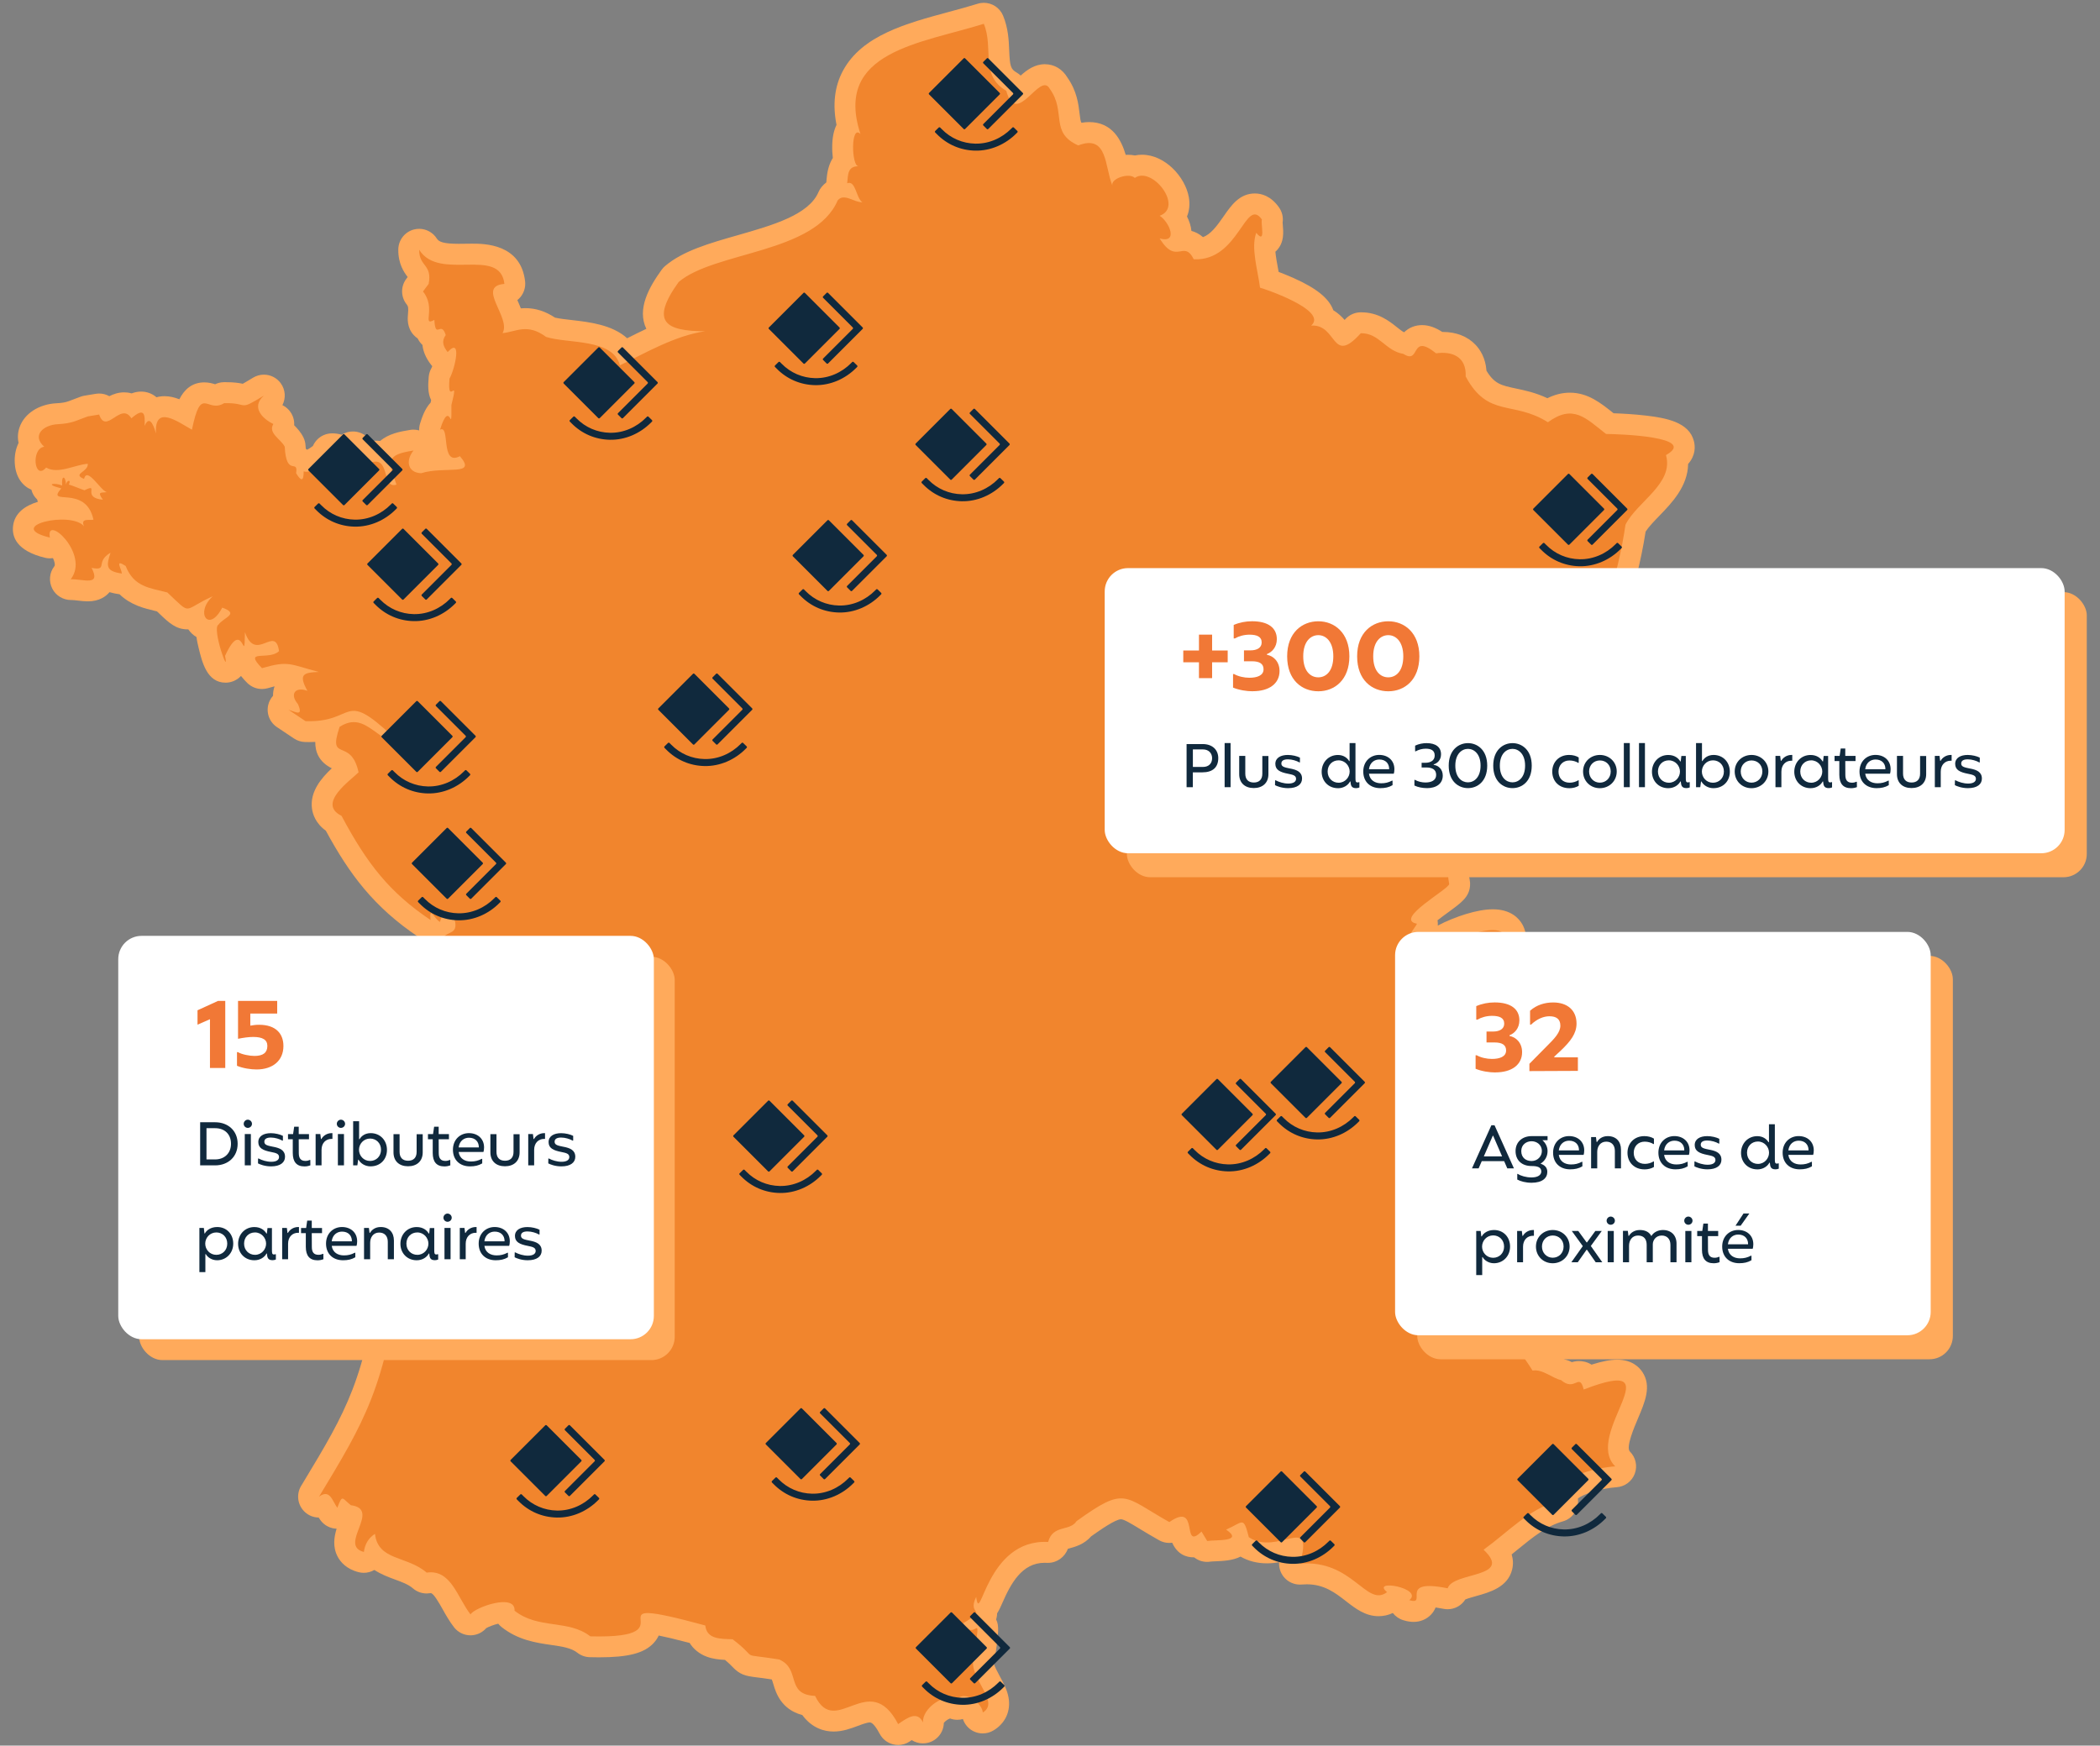
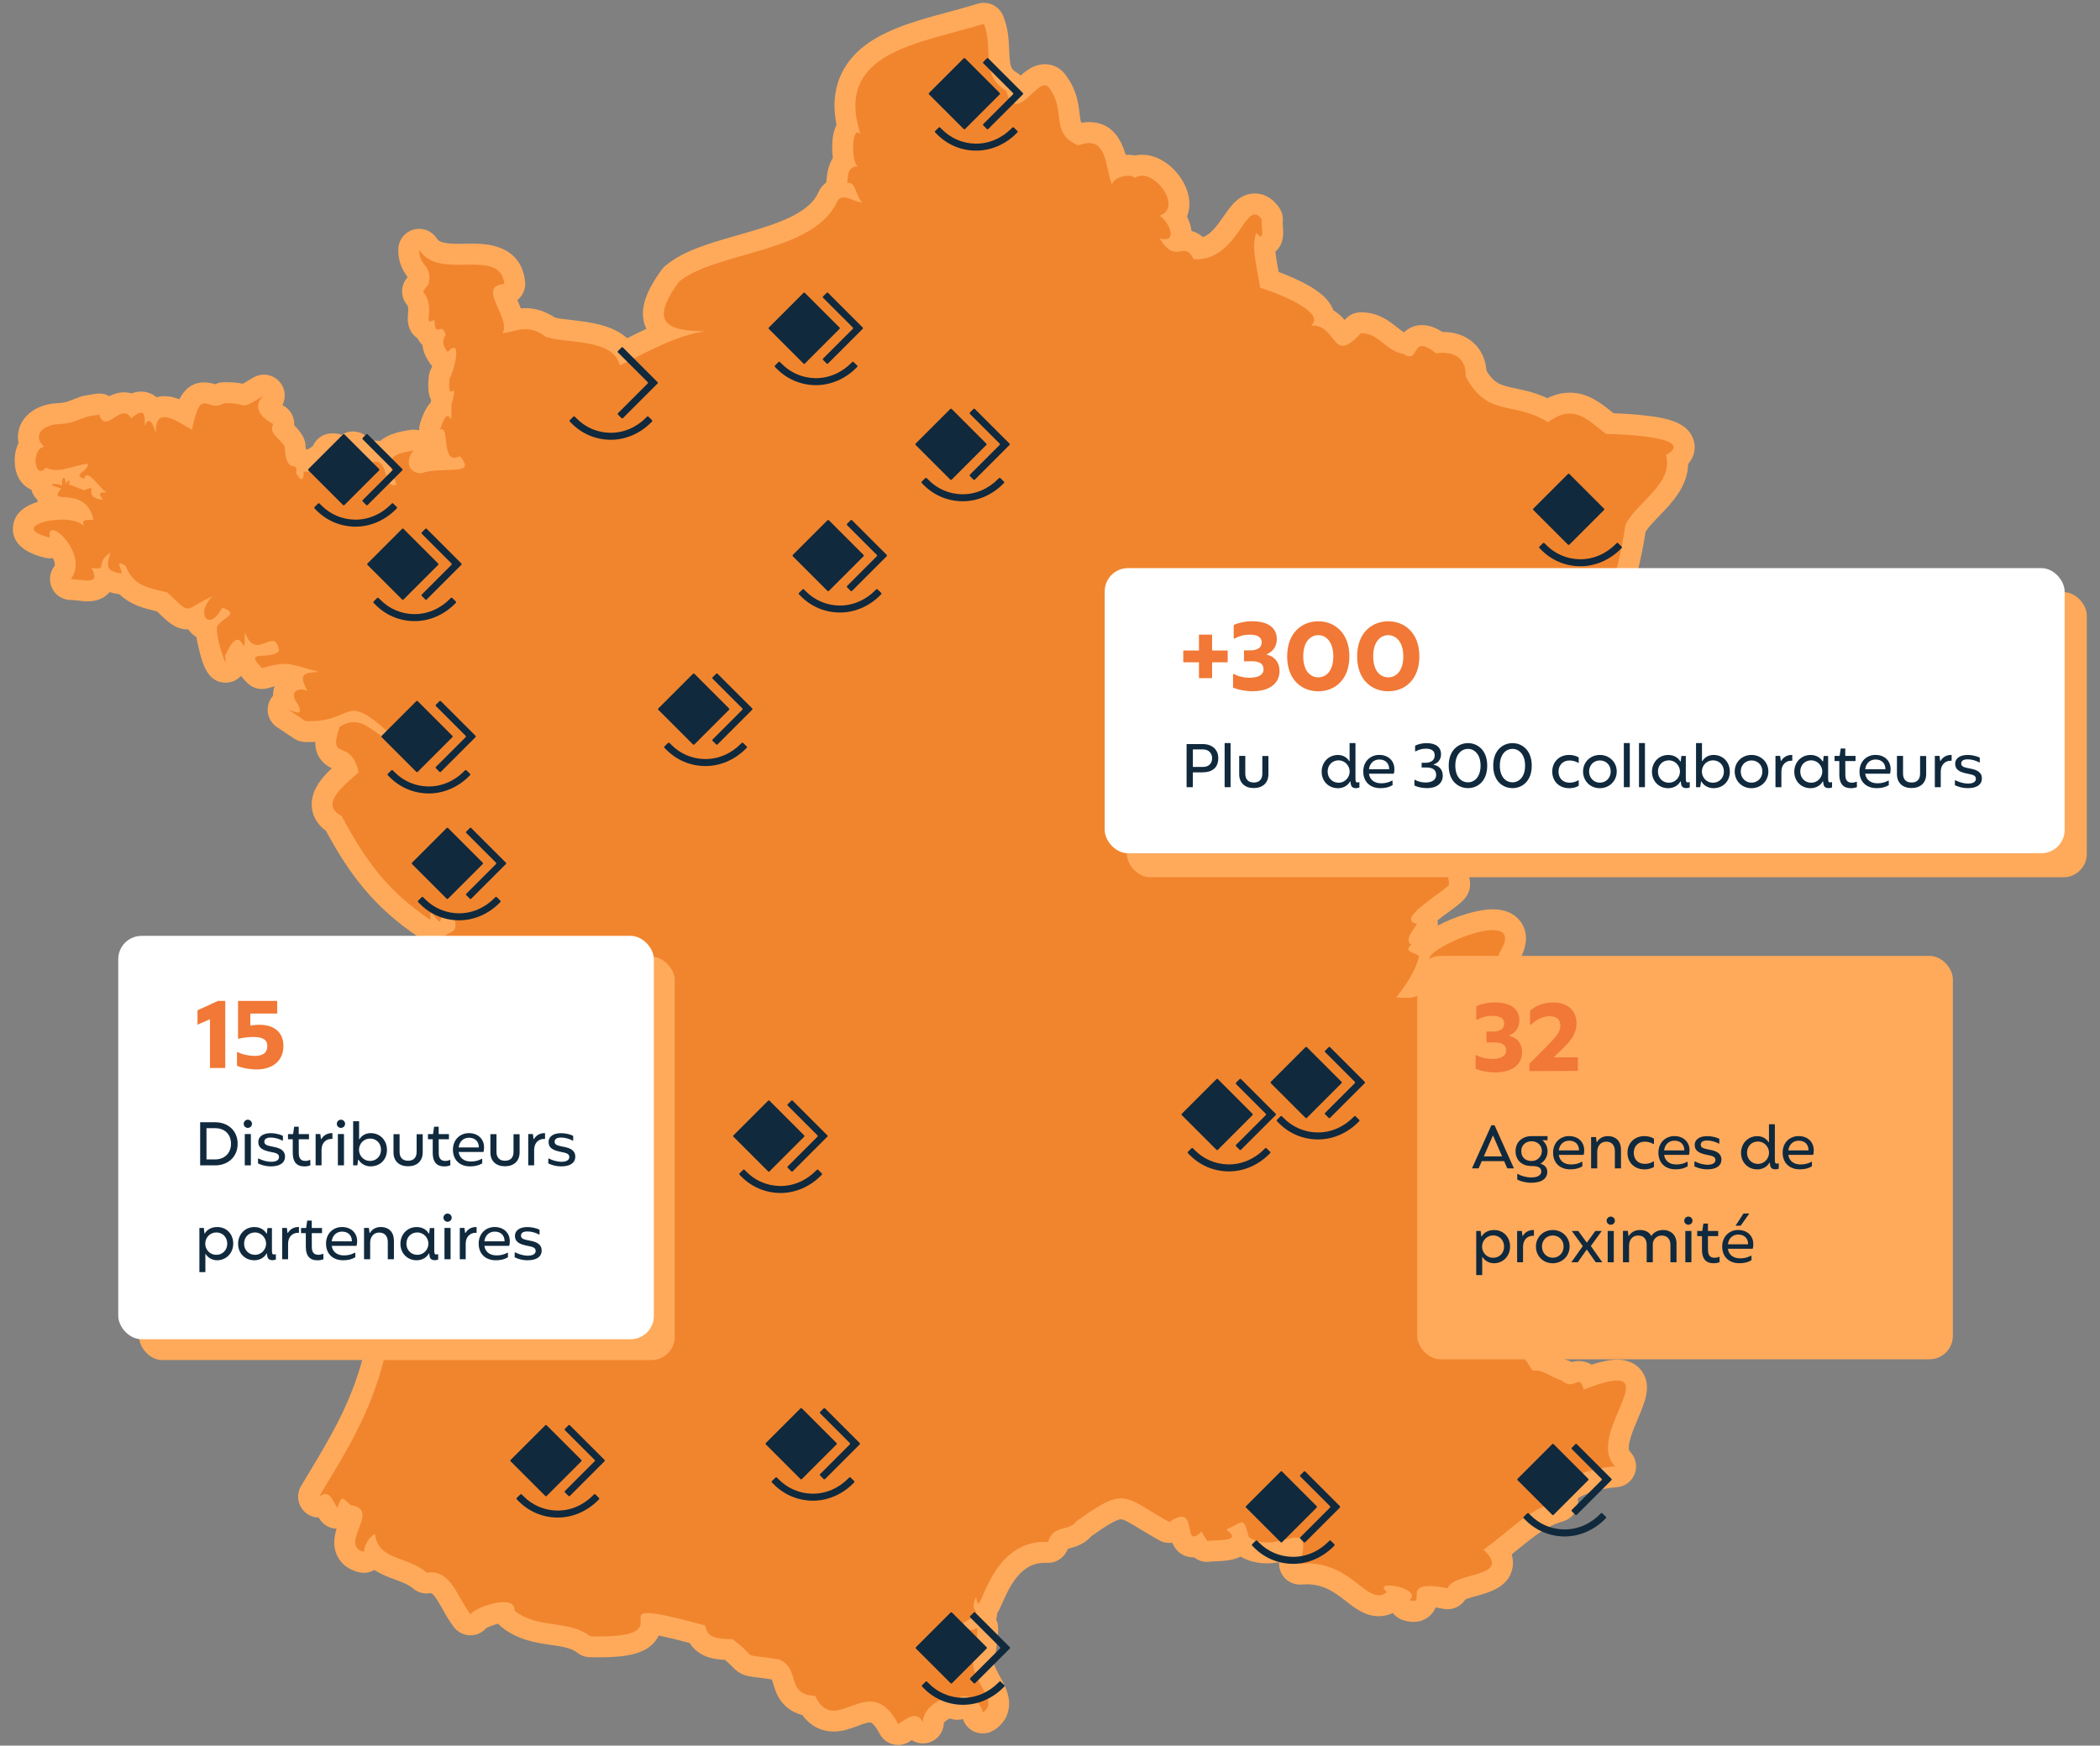
<svg xmlns="http://www.w3.org/2000/svg" id="Calque_1" viewBox="0 0 603.8 502">
  <rect x="0" y="0" width="603.8" height="502" fill="#808080" stroke="none" />
  <g>
    <g>
      <path d="M258.24,501.82c-.49,0-.98-.06-1.47-.18-1.66-.42-3.06-1.53-3.85-3.05-.82-1.57-1.98-3.25-2.78-3.25s-2.18.51-3.5,1c-2.04.76-4.34,1.62-6.96,1.62s-6.16-.9-9.01-4.75c-6.15-1.61-7.63-6.57-8.31-8.87-.13-.43-.31-1.04-.45-1.36-2.05-.32-3.46-.49-4.44-.61-3.09-.39-4.68-.68-6.94-3.08-.37-.39-.92-.97-2.07-1.93-1.64-.08-3.49-.26-5.28-.94-2.12-.8-3.79-2.17-4.9-3.94-4.18-1.1-6.99-1.75-8.88-2.13-.34.74-.82,1.48-1.5,2.2-2.71,2.89-7.26,4.07-15.69,4.07-.83,0-1.72-.01-2.66-.04-1.28-.03-2.52-.48-3.53-1.27-1.82-1.42-4.37-1.79-7.6-2.26-4.22-.61-9.48-1.37-14.22-5.15-.35-.28-.67-.6-.95-.95-1.3.3-2.74.87-3.44,1.27-1,1.15-2.41,1.89-3.96,2.04-.19.02-.38.03-.57.03-1.85,0-3.6-.85-4.75-2.33-1.3-1.69-2.36-3.55-3.28-5.2-.97-1.72-2.59-4.6-3.39-4.6-.06,0-.17,0-.31.03-.29.04-.59.07-.88.07-1.44,0-2.84-.52-3.94-1.47-1.31-1.14-3.19-1.83-5.19-2.56-1.77-.65-3.92-1.44-5.9-2.74-.93.54-1.98.83-3.04.83-.49,0-.98-.06-1.46-.18-3.53-.89-5.25-2.94-6.07-4.5-1.46-2.8-1.01-5.67-.28-8.01-1.8-.05-3.5-.92-4.6-2.38-.21-.28-.4-.55-.57-.83-1.41-.02-2.81-.54-3.92-1.55-2.13-1.93-2.6-5.08-1.12-7.54l.66-1.09c12.36-20.49,18-29.84,21.93-62.31.39-3.2.97-6.34,1.72-9.34,1.28-5.03,2.25-12.46,3.18-19.66.88-6.77,1.79-13.78,3.01-19.09.59-2.6,1.72-7.52,4.6-10.51-1.72-.64-4.02-1.82-5.26-4.49-1.66-3.6-.17-7.24,1.27-10.77.64-1.57,1.91-2.79,3.5-3.37.03-.01.07-.02.1-.04.18-.31.38-.61.62-.89.42-.5.91-.93,1.45-1.26-.06-.51-.12-1.03-.15-1.56-.06-1.15.2-2.26.74-3.23-.19-.58-.35-1.23-.46-1.96-.04-.29-.11-.74-.18-1.03-2.1-1.33-3.17-3.82-2.67-6.28.05-.23.1-.46.16-.67-.11-.07-.23-.13-.33-.21-13.02-8.7-20.04-18.25-26.78-30.67-2.99-2.15-3.79-4.83-3.99-6.39-.62-4.79,2.61-8.66,5.7-11.55-3.75-1.88-4.78-4.78-4.75-7.59-.55.03-1.13.04-1.74.04-.4,0-.82,0-1.25-.02-1.12-.04-2.2-.39-3.13-1.01l-4.9-3.27c-2.47-1.65-3.36-4.85-2.1-7.54.26-.55.59-1.05.98-1.48-.02-.93.13-1.84.44-2.71-.56.14-1.21.32-1.94.53-.55.16-1.12.24-1.68.24-1.59,0-3.14-.63-4.29-1.8-.49-.5-1.13-1.15-1.75-1.95-1.13,1.22-2.75,1.93-4.42,1.93-5.36,0-6.77-5.89-7.8-10.19-.17-.71-.42-1.74-.57-2.92-.93-.55-1.73-1.31-2.36-2.22-.07,0-.15,0-.22,0-3.36,0-5.38-1.92-8.17-4.59-.2-.19-.4-.38-.62-.59-.13-.03-.26-.06-.39-.09-3.17-.75-7.15-1.69-10.37-4.83-.07,0-.13-.02-.2-.03-.85-.12-1.77-.29-2.68-.57-1.03,1.23-2.93,2.64-6.24,2.64-.98,0-1.93-.11-2.84-.22-.67-.08-1.35-.16-1.8-.16-.06,0-.12,0-.19,0-2.25,0-4.36-1.26-5.38-3.27-1.05-2.07-.86-4.56.56-6.4.09-.12.24-.3.12-.95-.08-.47-.26-.96-.49-1.43-.29.04-.59.07-.89.07-.47,0-.94-.06-1.4-.17-8.25-2-9.55-6.09-9.18-9.16.44-3.66,3.4-5.82,7.12-6.93-.08-.23-.14-.45-.2-.68-.76-.72-1.37-1.63-1.64-2.79-2.43-1.02-4.53-3.48-4.79-7.59-.14-2.18.27-4.19,1.09-5.88-.32-1.49-.23-3.03.29-4.51,1.38-3.95,5.58-6.66,10.69-6.9,1.47-.07,2.57-.26,3.45-.6l3.35-1.26c.37-.14.75-.24,1.14-.31l3.27-.54c.33-.05.66-.08.98-.08,1.04,0,2.04.27,2.92.76,1.16-.59,2.59-1.1,4.26-1.1.58,0,1.33.06,2.16.3.84-.32,1.75-.52,2.72-.52,1.65,0,3.19.57,4.42,1.63.73-.2,1.5-.31,2.29-.31,1.48,0,2.92.35,4.29.89,1.37-2.71,3.55-4.86,7.21-4.86,1.29,0,2.35.32,3.07.54.76-.37,1.6-.57,2.45-.59.28,0,.55,0,.81,0,2.16,0,3.58.21,4.7.45.9-.5,2.31-1.36,2.94-1.74.97-.59,2.05-.88,3.12-.88,1.85,0,3.66.85,4.83,2.44,1.4,1.89,1.52,4.35.5,6.33,1.52.73,2.67,2.08,3.15,3.7.2.68.28,1.39.23,2.08.88.89,1.94,2,2.68,3.54.35.72.55,1.51.59,2.31.02.36.04.67.07.93.14.08.28.17.41.26.57-.31,1.22-.74,1.65-1.1.28-.64.67-1.22,1.15-1.74,1.13-1.19,2.7-1.87,4.35-1.87.84,0,1.8.1,2.76.4.04-.03.09-.05.13-.08.96-.58,2.03-.86,3.1-.86,1.39,0,2.78.48,3.89,1.43.46.39.85.85,1.17,1.34.5-.08.99-.12,1.49-.12.45,0,.87.03,1.28.09,2.35-2.05,5.66-2.73,8.69-3.2.31-.05.61-.07.91-.07.55,0,1.1.08,1.62.22-.02-.66.06-1.34.27-2,.46-1.47,1.29-4.14,3.04-6.02.03-.24.07-.47.13-.7-.99-1.99-.9-4.31-.69-6.72.08-.86.34-1.7.77-2.46.08-.15.16-.34.25-.57-.11-.12-.22-.25-.33-.39-1.61-2.07-2.32-4-2.49-5.71-.52-.48-.99-1.09-1.39-1.88-.41-.27-.78-.6-1.12-.96-2-2.18-1.77-4.77-1.65-6.17.13-1.5.1-2.06-.36-2.63-1.73-2.13-1.78-5.17-.14-7.36l.4-.54c-.98-1.3-2.74-3.7-2.69-7.93.03-2.66,1.82-4.99,4.38-5.71.54-.15,1.08-.22,1.62-.22,2.03,0,3.97,1.04,5.09,2.82.56.9,1.84,1.49,6.28,1.49.63,0,1.26,0,1.88-.02.67,0,1.33-.02,1.97-.02,3.46,0,14,0,15.24,10.85.18,1.61-.3,3.23-1.33,4.49-.27.33-.57.63-.9.89.32.72.68,1.51,1,2.37.42-.04.85-.06,1.29-.06,2.96,0,5.76.89,8.54,2.73,1.32.3,3.14.51,4.92.71,4.87.56,11.53,1.32,15.82,5.22,1.78-.9,3.62-1.82,5.52-2.71-2.8-5.74.87-12.1,4.41-17,.28-.39.61-.75.98-1.06,5.11-4.36,12.74-6.54,20.83-8.85,10.07-2.88,20.49-5.85,23.28-12.43.23-.55.55-1.06.93-1.51.4-.48.84-.9,1.32-1.27,0-.14.02-.28.03-.42.03-.24.05-.48.07-.72.22-2.56.87-4.46,1.77-5.87-.14-1.11-.21-2.37-.17-3.8.07-2.49.55-4.34,1.23-5.71-1.17-5.91-.55-11.15,1.87-15.62,5.48-10.15,18.16-13.57,30.42-16.88,2.91-.79,5.67-1.53,8.26-2.34.6-.19,1.21-.28,1.8-.28,2.37,0,4.59,1.41,5.54,3.7,1.5,3.62,1.65,7.18,1.76,10.04.19,4.58.45,5.34,2.16,6.33.41.24.79.53,1.14.85,1.81-1.62,4.02-3.26,6.95-3.26,2.69,0,5.03,1.39,6.49,3.83,2.73,3.91,3.17,7.61,3.49,10.33.18,1.49.26,2.22.54,2.68.75-.13,1.48-.2,2.2-.2,6.72,0,9.3,5.26,10.53,9.43.23-.01.45-.02.66-.02.69,0,1.35.06,1.98.19.66-.14,1.35-.21,2.04-.21,6.66,0,12.43,6.42,13.46,12.18.36,2.01.16,3.92-.52,5.59.67,1.3,1.13,2.71,1.27,4.14,1.08.28,2.23.83,3.33,1.79,2.21-.83,3.89-3.04,5.99-6.07,2.11-3.04,4.5-6.49,8.92-6.49,1.87,0,4.59.69,6.94,4,.92,1.3,1.28,2.88,1.04,4.4.01.18.03.38.05.58.19,2.25.43,5.04-1.68,7.34-.14.15-.29.3-.45.44.16,1.59.49,3.4.79,5,.05.26.1.53.15.8,2.28.86,4.36,1.79,4.4,1.81,6.58,2.95,10.07,5.8,11.32,9.21,1.38.83,2.44,1.86,3.25,2.79.06-.07.13-.14.2-.21,1.12-1.24,2.71-1.96,4.38-1.98h.19c4.9,0,8.09,2.55,10.2,4.23.9.72,1.55,1.22,2.12,1.52,1.46-1.38,3.2-2.07,5.2-2.07,2.17,0,4.12.89,5.78,1.96.03,0,.07,0,.1,0,3.88,0,7.15,1.27,9.45,3.68,1.35,1.41,2.9,3.81,3.17,7.49,2.31,3.8,4.26,4.21,8.46,5.1,2.58.54,5.65,1.19,9.05,2.79,2.18-1.07,4.31-1.59,6.46-1.59,5.21,0,8.93,3,12.54,5.9,0,0,.02.01.03.02,2.39.08,5.88.27,9.16.65,6,.7,12.52,1.9,13.93,7.34.4,1.53.54,4.09-1.66,6.6-.09,6.45-4.73,11.24-8.28,14.91-1.5,1.55-3.04,3.14-3.94,4.53-1.39,9-3.49,16.36-5.7,24.14-1.58,5.57-3.22,11.33-4.6,17.84-.1,1.96,1.14,5.33,2.76,7.38,1.32,1.68,1.65,3.94.86,5.93-.59,1.49-1.74,2.66-3.17,3.28-.61.56-1.71,1.8-2.47,2.66-3.63,4.06-7.06,7.9-11.62,7.9-.72,0-2.12-.12-3.56-.89-.68,1.4-1.7,3.35-3.45,4.88-1.14,7.13-6.95,11.58-11.77,15.27-6.31,4.83-8.79,7.25-7.86,11.75.12.56.15,1.14.1,1.72-.27,3.24-2.41,4.8-6.29,7.63-.77.56-1.98,1.45-3.06,2.29.09.5.12,1.01.08,1.52,5.05-2.65,11.43-4.68,15.81-4.68,5.27,0,7.58,2.71,8.49,4.32,1.5,2.66,1.39,5.78-.32,9.31,1.57,2.38,2.09,4.91,1.56,7.87.4.4.77.88,1.1,1.45.68,1.2.91,2.37.89,3.52,2.84,2.14,5.25,4.88,5.5,8.51.35,5.08-3.54,8.09-6.11,10.08-.25.2-.56.43-.87.68,2.38.63,4.15,2.41,4.9,5.02.28.96.45,2.11.55,3.88,5.5,4.01,7.85,9.84,6.34,16.14-1.78,7.44-8.91,13.96-16.92,16.2.46,1.03.78,2,1.05,2.83.14.43.33.99.47,1.33.31.08.94.18,2.06.18.41,0,.85-.01,1.31-.04.12,0,.24-.01.35-.01,2.52,0,4.79,1.58,5.65,3.98,3.27,9.13-.67,16.16-3.03,20.36-.03.06-.07.12-.1.18,2.26,1.04,3.68,3.41,3.46,5.96-.14,1.67-.96,3.14-2.18,4.13.26.39.51.76.72,1.06,1.81.45,3.37,1.26,4.62,1.91.43.22,1.07.55,1.35.66.66.14,1.29.38,1.86.72.57-.17,1.28-.31,2.09-.31.97,0,2.31.2,3.6,1.03,3.09-.98,5.45-1.43,7.38-1.43,4.26,0,6.37,2.22,7.24,3.54,2.69,4.06.77,8.57-1.26,13.35-1.15,2.7-3.54,8.33-2.32,9.54,1.67,1.66,2.22,4.15,1.39,6.36-.82,2.21-2.87,3.73-5.22,3.89-4.58.31-9.7,2-11.13,3.27.38,2.92-1.43,5.73-4.32,6.55-4.71,1.33-8.64,4.55-13.21,8.27-.5.41-1.01.82-1.52,1.24.4,1.3.53,2.76.14,4.35-1.25,5.09-6.49,6.55-10.31,7.61-.92.26-2.36.66-3.15.99-1.09,1.74-3.01,2.81-5.08,2.81-.4,0-.8-.04-1.2-.12-.91-.18-1.66-.31-2.26-.39-.29.71-.73,1.45-1.4,2.14-1.27,1.29-3.02,2.01-4.93,2.01-.92,0-1.86-.15-2.96-.49-1.22-.37-2.26-1.1-3.02-2.07-1.29.61-2.66.92-4.07.92-3.83,0-6.65-2.19-9.38-4.31-3.07-2.39-6.25-4.86-11.27-4.86-.47,0-.96.02-1.46.06-.17.01-.35.02-.52.02-1.78,0-3.47-.79-4.62-2.17-.99-1.2-1.47-2.72-1.37-4.25-1.09.18-2.27.31-3.5.31-2.78,0-5.33-.65-7.6-1.94-2.2,1.14-4.98,1.26-7.11,1.35-.51.02-1.28.05-1.52.09-.33.05-.65.08-.98.08-1.36,0-2.66-.46-3.7-1.3-.04,0-.08,0-.12,0-2.11,0-4.69-.81-6.21-4.21-.28.04-.55.06-.83.06-1.01,0-2.02-.25-2.93-.77-2.18-1.22-3.96-2.3-5.52-3.25-2.46-1.5-4.59-2.79-5.45-2.79-1.56,0-6.04,3.11-8.55,4.9-2,2.31-4.65,3.03-6.16,3.44-.17.05-.38.1-.56.16-.86,2.38-3.14,4.03-5.68,4.04-.11,0-.21,0-.32,0-.23-.01-.45-.02-.67-.02-6.56,0-9.74,6-12.2,11.63-.4.92-.86,1.96-1.47,2.91,0,.43-.06.87-.16,1.31-.03.15-.07.3-.12.45.95,1.83.64,4.09-.26,10.61l-.08.61c-.06.44-.17.88-.33,1.3.08.78,1.09,2.63,1.7,3.76,1.04,1.91,2.12,3.89,2.53,6.13.72,3.9-.9,7.45-4.32,9.5-.95.57-2.02.86-3.09.86-.95,0-1.9-.23-2.77-.68-1.41-.73-2.45-1.99-2.93-3.46-.52.15-1.06.22-1.61.22-.7,0-1.41-.12-2.09-.38-.56.17-1.44.79-1.79,1.28-.05,2.65-1.85,4.98-4.45,5.68-.52.14-1.04.2-1.55.2-1.15,0-2.27-.33-3.23-.94-.04.03-.56.38-.56.38-1,.68-2.18,1.03-3.37,1.03Z" style="fill: #ffaa5b;" />
      <path d="M461.81,124.83c-5.93-4.64-9.47-8.69-16.75-3.4-9.99-6.32-17.21-1.14-23.64-13.16.26-5.85-4.09-7.3-8.51-6.66-7.61-6.12-4.37,3.4-9.4.16-5.16-.84-6.9-6.01-12.25-5.94-8.51,9.44-6.63-2.67-14.27-2.2,5.14-4.46-14.34-10.88-14.7-10.89-.65-5.12-2.68-11.43-1.09-15.79,2.92,3.6,1.17-2.92,1.64-3.81-4.82-6.78-6.52,12.04-19.6,11.43-2.92-5.86-4.96,1.89-9.8-5.99,5.48,1.5,2.74-4.77,0-6.53,7-2.56-2.17-14.39-7.15-10.89-1.62-1.57-6.93.14-6.47,2.18-2.24-5.56-1.33-14.79-9.8-11.52-8.28-3.7-3.38-9.66-8.17-16.25-2.81-5.29-9.59,11.41-12.52.54-7.65-4.43-3.53-12.2-6.46-19.27-17.95,5.66-43.3,7.88-35.46,31.71-2.86-2.98-2.62,9.39-.55,9.25-3.2,0-3,2.4-3.27,4.9,2.48-.95,2.54,4.31,4.36,5.44-2.33.16-5.24-2.73-7.08-.54-6.5,15.31-35.39,14.67-45.74,23.5-8.3,11.53-3.76,14.13,7.62,14.16-8.67,1.24-17.43,6.39-24.51,9.8-2.05-7.82-14.86-6.14-21.23-8.17-5.43-4.03-8.61-1.46-12.52-1.09,2.6-4.4-7.72-13.49.54-14.16-1.24-10.9-18.72-.55-24.5-9.81-.06,4.94,3.81,4.06,2.72,9.81l-1.63,2.18c3.92,4.85-.49,10.24,3.27,8.17.33,5.88,1.91-.02,3.27,4.36-1.3,1.81-.7,3.29.55,4.9,4.23-4.6,2.1,4.9.54,7.62-.76,8.57,2.88-1.57.54,7.62.07,9.83-.25-2.62-3.27,7.08,3.04-1.57-.01,10.62,5.72,7.62,5.09,5.92-4.31,2.73-11.16,4.9-3.97-.19-4.47-3.74-2.18-6.53-7.93,1.22-7.36,2.9-4.9,9.8-4.48,1.51-1.51-9.27-8.17-5.99-.94,5.92-2.85-4.06-5.44-.55l1.09-2.72c-6.12,3.69-2.66.54-5.99.54.08,1.58-6.13,5.83-8.17,4.9,0,3.22-.85,2.7-2.18.54.7-4.34-2.82,1.29-3.27-7.62-1.03-2.13-4.9-3.88-3.27-6.53-3.01-1.43-6.55-4.79-2.72-8.17-7.68,4.69-4.04,2.01-11.43,2.18-4.98,3.05-6.58-5.45-9.26,7.63-4.02-2.22-10.84-7.4-10.34,1.09-.28-.93-1.64-6.04-3.27-2.18.17-3.48-.07-5.42-3.81-2.18-3.01-4.92-7.25,4.9-9.26-1.09l-3.27.54-3.34,1.26c-1.69.64-3.49.89-5.29.98-4.14.2-7.57,3.23-3.88,6.48-3.89.49-2.89,9.95.54,5.99,3.42,2.01,8.28-.83,11.98-1.09.18,2.39-4.64,2.89-1.09,4.35.9-3.64,4.66,3.24,6.53,3.81-1.44.26-2.94-.34-1.09,2.18-6.41-.59-.72-4.95-5.31-2.72-.53-.14-3.83-1.51-4.49-1.63.77-1.56-.6-1.34-.82,0-.1-2.55-1.41-2.89-1.09.27-2.1-.9-5.4-.48-.27.82-4.67,5.39,7.04-1.35,9.25,8.99-.88.35-3.84-.67-2.72,1.9-3.77-4.54-23.18,0-9.8,3.26-1.4-7,11.61,4.71,5.99,11.98,3.57-.11,8.8,2.14,5.99-3.27,4.92.91.89-1.73,5.45-4.36-1.29,3.89-1.33,5.32,3.26,5.99-.11-1.46-2.22-4.33,1.09-2.18,2.38,6.06,6.89,6.29,11.98,7.62,7.34,6.87,4.12,5.08,13.07,1.09-5.23,4.72-1.14,10.71,2.72,3.27,5.09,1.82.43,2.78-1.09,4.9-1.99,1.01,3.25,15.57,1.9,8.98,5.36-11.79,5.52,3.95,5.72-6.81,3.14,8.97,8.7-2.33,9.8,5.44-2.92,2.84-10.48-.8-4.9,4.9,7.73-2.25,7.96-1.11,16.33,1.09-4.48.16-5.88.69-3.27,5.44-3.37-1.3-5.25.85-2.72,3.81,1.57,3.66-.54,2.28-2.72,1.63l4.9,3.27c14.61.49,10.4-9.35,25.05,4.36l3.81,1.63c-7.9,1.78-11.08-9.5-19.06-4.35-3.55,10.52,3.23,2.8,5.45,13.07-2.2,2.26-12.09,8.98-4.9,12.52,7.25,13.62,13.79,22.06,25.6,29.95-.43-4.45,1.25-.03,2.72.55.93-3.8,3.23-3.35,4.35,0,.74,4.35-3.4,1.92-4.35,6.53,4.33,2.37,1.84,8.66,4.35,5.99-.03,1.38,2.06,7.3-1.67,4.97.16,2.89,1.73,7.47-2.69,7,2.97,10.11,4.67,6.9-3.27,2.72-2.37,5.8-2.1,6.51,1.36,7.65,4.64,1.53,8.11,5.43,9.16,10.21l.08.37c.08.36.18.95.22,1.32l.87,7.46c-13.4-31.94-13.21,16.98-18.22,36.7-.71,2.83-1.23,5.71-1.58,8.6-4.15,34.34-10.55,44.47-23.4,65.78,3.17-2.37,3.87,1.36,5.26,3.2,1.5-4.04,1.33-2.76,3.89-.75,8.92,1.18-3.77,11.55,3.74,13.44.3-2.24,1.35-4.05,3.19-5.19.91,7.79,9.24,6.24,14.87,11.14,7-1.04,8.76,7.05,12.61,12.03,1-1.98,12.99-6.26,12.66-1.08,6.78,5.4,15.46,2.45,21.77,7.37,30.76.81-3.22-12.98,33.07-3.12.42,4.03,4.51,3.84,7.85,3.96,8.18,6.25.97,3.82,13.4,5.82,6.35,2.74,1.66,10.08,10.32,10.47,5.91,12.38,15.54-7.9,23.88,8.11,2.54-1.72,5.48-3.99,7.15-.47-.32-4.03,6.16-8.62,9.88-6.79,2.31-2.44,7.13,1.29,7.31,3.92,5.38-3.23-4.92-10.36-2.44-16.37,2-14.49.53-3.35-3.27-9.26,7.65-4.57,1.01-1.96,3.81-7.62,1.16,8.93,2.75-16.77,20.69-15.79,1.33-5.06,6.29-2.98,8.17-5.99,14.17-10.17,13.3-7.22,26.67.27,8.9-6.19,3.24,8.65,9.25,2.72l1.64,2.72c2.42-.4,10.7.32,5.44-3.27,4.97-2.17,4.93-4.02,6.53,2.18,8.34,5.61,18.85-7.28,14.7,7.62,15.14-1.31,19.14,12.73,25.04,8.17-4.85-3.91,10.65-1.13,6.4,2.31,5.61,1.68-3.54-6.36,11.03-3.4,1.52-4.84,19.08-2.87,10.33-11.1,7.16-5.18,12.95-11.62,21.16-13.94-1.6-7,11.48-9.68,16.68-10.03-9.41-9.35,17.69-32.39-9.06-22.1-1.27-5.1-2.44.82-6.53-2.72-2.24-.4-5.39-3.27-8.17-2.72-2.18-3.75-8.71-10.73-1.09-11.44-12.43-3.38,4.86-10.37,0-23.96-10.58.62-8.59-4.46-11.37-9.09l-2.79-6.7c13.37,3.02,29.65-15.28,13.61-23.42-.22-11.84-1.39-2.44-6.53-9.8-3.52-8.65,18.26-9.55,1.63-19.06,1.51-4.22,1.05-3.43-2.72-4.35,4.98-9.79-2.51-7.41-.06-12.67,7.29-12.1-16.03-3.55-20.09,1.24-4.54,9.95,8.03,3.95-2.72,10.35-1.38,2.41-4.77,1.49-7.08,1.63,2.28-2.88,5.89-7.99,6.53-11.98-1.16-1.07-4.67-1.13-2.18-3.27-2.28-1.39.98-4.58,1.63-5.99-6.84-1.26,9.13-9.87,9.26-11.43-3.37-16.23,20.88-18.26,19.65-31.86,2.9-.5,3.57-3.59,4.95-5.95-2.09.38-7.95,3.9-5.66-.57,4.21-6.68,3.94-4.7,11.45-3.89.83,11.67,10.84-5.57,13.81-6.01-2.37-3.01-4.43-8.09-3.99-11.98,3.38-16.11,8.16-27.21,10.48-43.08,3.36-6.66,13.96-11.8,11.64-20.01,9.34-5.27-13.42-6.05-17.27-6.07l.07.03Z" style="fill: #f1852d;" />
    </g>
    <g>
      <path d="M277.07,16.79l-9.94,9.94c-.12.12-.12.3,0,.42l9.94,9.94c.12.12.3.12.42,0l9.94-9.94c.12-.12.12-.3,0-.42l-9.94-9.94c-.12-.12-.3-.12-.42,0" style="fill: #10293d;" />
      <path d="M283.73,37.09l-1-1c-.12-.12-.12-.3,0-.42l8.52-8.52c.12-.12.12-.3,0-.42l-8.52-8.52c-.12-.12-.12-.3,0-.42l1-1c.12-.12.3-.12.42,0l9.94,9.94c.12.12.12.3,0,.42l-9.94,9.94c-.12.12-.3.12-.42,0" style="fill: #10293d;" />
      <path d="M280.39,43.32c-4.18-.08-8.07-1.75-11-4.73l-.5-.5c-.11-.12-.11-.3,0-.42l1.01-.99c.12-.11.3-.11.42,0l.5.5c2.56,2.6,5.96,4.06,9.6,4.13,3.91.08,7.65-1.58,10.39-4.36l.27-.27c.11-.12.3-.12.42,0l1.01.99c.12.11.12.3,0,.42l-.24.24c-3.14,3.18-7.42,5.08-11.89,4.99" style="fill: #10293d;" />
    </g>
    <g>
      <path d="M231.01,84.24l-9.94,9.94c-.12.12-.12.3,0,.42l9.94,9.94c.12.12.3.12.42,0l9.94-9.94c.12-.12.12-.3,0-.42l-9.94-9.94c-.12-.12-.3-.12-.42,0" style="fill: #10293d;" />
      <path d="M237.67,104.53l-1-1c-.12-.12-.12-.3,0-.42l8.52-8.52c.12-.12.12-.3,0-.42l-8.52-8.52c-.12-.12-.12-.3,0-.42l1-1c.12-.12.3-.12.42,0l9.94,9.94c.12.12.12.3,0,.42l-9.94,9.94c-.12.12-.3.12-.42,0" style="fill: #10293d;" />
      <path d="M234.33,110.76c-4.18-.08-8.07-1.75-11-4.73l-.5-.5c-.11-.12-.11-.3,0-.42l1.01-.99c.12-.11.3-.11.42,0l.5.5c2.56,2.6,5.96,4.06,9.6,4.13,3.91.08,7.65-1.58,10.39-4.36l.27-.27c.11-.12.3-.12.42,0l1.01.99c.12.11.12.3,0,.42l-.24.24c-3.14,3.18-7.42,5.08-11.89,4.99" style="fill: #10293d;" />
    </g>
    <g>
      <path d="M273.22,117.62l-9.94,9.94c-.12.12-.12.3,0,.42l9.94,9.94c.12.12.3.12.42,0l9.94-9.94c.12-.12.12-.3,0-.42l-9.94-9.94c-.12-.12-.3-.12-.42,0" style="fill: #10293d;" />
      <path d="M279.88,137.92l-1-1c-.12-.12-.12-.3,0-.42l8.52-8.52c.12-.12.12-.3,0-.42l-8.52-8.52c-.12-.12-.12-.3,0-.42l1-1c.12-.12.3-.12.42,0l9.94,9.94c.12.12.12.3,0,.42l-9.94,9.94c-.12.12-.3.12-.42,0" style="fill: #10293d;" />
      <path d="M276.53,144.15c-4.18-.08-8.07-1.75-11-4.73l-.5-.5c-.11-.12-.11-.3,0-.42l1.01-.99c.12-.11.3-.11.42,0l.5.5c2.56,2.6,5.96,4.06,9.6,4.13,3.91.08,7.65-1.58,10.39-4.36l.27-.27c.11-.12.3-.12.42,0l1.01.99c.12.11.12.3,0,.42l-.24.24c-3.14,3.18-7.42,5.08-11.89,4.99" style="fill: #10293d;" />
    </g>
    <g>
      <path d="M450.82,136.32l-9.94,9.94c-.12.12-.12.3,0,.42l9.94,9.94c.12.12.3.12.42,0l9.94-9.94c.12-.12.12-.3,0-.42l-9.94-9.94c-.12-.12-.3-.12-.42,0" style="fill: #10293d;" />
-       <path d="M457.48,156.62l-1-1c-.12-.12-.12-.3,0-.42l8.52-8.52c.12-.12.12-.3,0-.42l-8.52-8.52c-.12-.12-.12-.3,0-.42l1-1c.12-.12.3-.12.42,0l9.94,9.94c.12.12.12.3,0,.42l-9.94,9.94c-.12.12-.3.12-.42,0" style="fill: #10293d;" />
      <path d="M454.13,162.84c-4.18-.08-8.07-1.75-11-4.73l-.5-.5c-.11-.12-.11-.3,0-.42l1.01-.99c.12-.11.3-.11.42,0l.5.5c2.56,2.6,5.96,4.06,9.6,4.13,3.91.08,7.65-1.58,10.39-4.36l.27-.27c.11-.12.3-.12.42,0l1.01.99c.12.11.12.3,0,.42l-.24.24c-3.14,3.18-7.42,5.08-11.89,4.99" style="fill: #10293d;" />
    </g>
    <g>
      <path d="M349.75,310.35l-9.94,9.94c-.12.12-.12.3,0,.42l9.94,9.94c.12.12.3.12.42,0l9.94-9.94c.12-.12.12-.3,0-.42l-9.94-9.94c-.12-.12-.3-.12-.42,0" style="fill: #10293d;" />
      <path d="M356.41,330.64l-1-1c-.12-.12-.12-.3,0-.42l8.52-8.52c.12-.12.12-.3,0-.42l-8.52-8.52c-.12-.12-.12-.3,0-.42l1-1c.12-.12.3-.12.42,0l9.94,9.94c.12.12.12.3,0,.42l-9.94,9.94c-.12.12-.3.12-.42,0" style="fill: #10293d;" />
      <path d="M353.06,336.87c-4.18-.08-8.07-1.75-11-4.73l-.5-.5c-.11-.12-.11-.3,0-.42l1.01-.99c.12-.11.3-.11.42,0l.5.5c2.56,2.6,5.96,4.06,9.6,4.13,3.91.08,7.65-1.58,10.39-4.36l.27-.27c.11-.12.3-.12.42,0l1.01.99c.12.11.12.3,0,.42l-.24.24c-3.14,3.18-7.42,5.08-11.89,4.99" style="fill: #10293d;" />
    </g>
    <g>
      <path d="M375.35,301.16l-9.94,9.94c-.12.12-.12.3,0,.42l9.94,9.94c.12.12.3.12.42,0l9.94-9.94c.12-.12.12-.3,0-.42l-9.94-9.94c-.12-.12-.3-.12-.42,0" style="fill: #10293d;" />
      <path d="M382.01,321.46l-1-1c-.12-.12-.12-.3,0-.42l8.52-8.52c.12-.12.12-.3,0-.42l-8.52-8.52c-.12-.12-.12-.3,0-.42l1-1c.12-.12.3-.12.42,0l9.94,9.94c.12.12.12.3,0,.42l-9.94,9.94c-.12.12-.3.12-.42,0" style="fill: #10293d;" />
      <path d="M378.67,327.68c-4.18-.08-8.07-1.75-11-4.73l-.5-.5c-.11-.12-.11-.3,0-.42l1.01-.99c.12-.11.3-.11.42,0l.5.5c2.56,2.6,5.96,4.06,9.6,4.13,3.91.08,7.65-1.58,10.39-4.36l.27-.27c.11-.12.3-.12.42,0l1.01.99c.12.11.12.3,0,.42l-.24.24c-3.14,3.18-7.42,5.08-11.89,4.99" style="fill: #10293d;" />
    </g>
    <g>
      <path d="M220.84,316.56l-9.94,9.94c-.12.12-.12.3,0,.42l9.94,9.94c.12.12.3.12.42,0l9.94-9.94c.12-.12.12-.3,0-.42l-9.94-9.94c-.12-.12-.3-.12-.42,0" style="fill: #10293d;" />
      <path d="M227.5,336.85l-1-1c-.12-.12-.12-.3,0-.42l8.52-8.52c.12-.12.12-.3,0-.42l-8.52-8.52c-.12-.12-.12-.3,0-.42l1-1c.12-.12.3-.12.42,0l9.94,9.94c.12.12.12.3,0,.42l-9.94,9.94c-.12.12-.3.12-.42,0" style="fill: #10293d;" />
      <path d="M224.15,343.08c-4.18-.08-8.07-1.75-11-4.73l-.5-.5c-.11-.12-.11-.3,0-.42l1.01-.99c.12-.11.3-.11.42,0l.5.5c2.56,2.6,5.96,4.06,9.6,4.13,3.91.08,7.65-1.58,10.39-4.36l.27-.27c.11-.12.3-.12.42,0l1.01.99c.12.11.12.3,0,.42l-.24.24c-3.14,3.18-7.42,5.08-11.89,4.99" style="fill: #10293d;" />
    </g>
    <g>
      <path d="M230.15,405.04l-9.94,9.94c-.12.12-.12.3,0,.42l9.94,9.94c.12.12.3.12.42,0l9.94-9.94c.12-.12.12-.3,0-.42l-9.94-9.94c-.12-.12-.3-.12-.42,0" style="fill: #10293d;" />
      <path d="M236.81,425.34l-1-1c-.12-.12-.12-.3,0-.42l8.52-8.52c.12-.12.12-.3,0-.42l-8.52-8.52c-.12-.12-.12-.3,0-.42l1-1c.12-.12.3-.12.42,0l9.94,9.94c.12.12.12.3,0,.42l-9.94,9.94c-.12.12-.3.12-.42,0" style="fill: #10293d;" />
      <path d="M233.46,431.57c-4.18-.08-8.07-1.75-11-4.73l-.5-.5c-.11-.12-.11-.3,0-.42l1.01-.99c.12-.11.3-.11.42,0l.5.5c2.56,2.6,5.96,4.06,9.6,4.13,3.91.08,7.65-1.58,10.39-4.36l.27-.27c.11-.12.3-.12.42,0l1.01.99c.12.11.12.3,0,.42l-.24.24c-3.14,3.18-7.42,5.08-11.89,4.99" style="fill: #10293d;" />
    </g>
    <g>
      <path d="M156.77,409.9l-9.94,9.94c-.12.12-.12.3,0,.42l9.94,9.94c.12.12.3.12.42,0l9.94-9.94c.12-.12.12-.3,0-.42l-9.94-9.94c-.12-.12-.3-.12-.42,0" style="fill: #10293d;" />
      <path d="M163.44,430.19l-1-1c-.12-.12-.12-.3,0-.42l8.52-8.52c.12-.12.12-.3,0-.42l-8.52-8.52c-.12-.12-.12-.3,0-.42l1-1c.12-.12.3-.12.42,0l9.94,9.94c.12.12.12.3,0,.42l-9.94,9.94c-.12.12-.3.12-.42,0" style="fill: #10293d;" />
      <path d="M160.09,436.42c-4.18-.08-8.07-1.75-11-4.73l-.5-.5c-.11-.12-.11-.3,0-.42l1.01-.99c.12-.11.3-.11.42,0l.5.5c2.56,2.6,5.96,4.06,9.6,4.13,3.91.08,7.65-1.58,10.39-4.36l.27-.27c.11-.12.3-.12.42,0l1.01.99c.12.11.12.3,0,.42l-.24.24c-3.14,3.18-7.42,5.08-11.89,4.99" style="fill: #10293d;" />
    </g>
    <g>
      <path d="M273.31,463.75l-9.94,9.94c-.12.12-.12.3,0,.42l9.94,9.94c.12.12.3.12.42,0l9.94-9.94c.12-.12.12-.3,0-.42l-9.94-9.94c-.12-.12-.3-.12-.42,0" style="fill: #10293d;" />
      <path d="M279.97,484.04l-1-1c-.12-.12-.12-.3,0-.42l8.52-8.52c.12-.12.12-.3,0-.42l-8.52-8.52c-.12-.12-.12-.3,0-.42l1-1c.12-.12.3-.12.42,0l9.94,9.94c.12.12.12.3,0,.42l-9.94,9.94c-.12.12-.3.12-.42,0" style="fill: #10293d;" />
      <path d="M276.63,490.27c-4.18-.08-8.07-1.75-11-4.73l-.5-.5c-.11-.12-.11-.3,0-.42l1.01-.99c.12-.11.3-.11.42,0l.5.5c2.56,2.6,5.96,4.06,9.6,4.13,3.91.08,7.65-1.58,10.39-4.36l.27-.27c.11-.12.3-.12.42,0l1.01.99c.12.11.12.3,0,.42l-.24.24c-3.14,3.18-7.42,5.08-11.89,4.99" style="fill: #10293d;" />
    </g>
    <g>
      <path d="M368.21,423.2l-9.94,9.94c-.12.12-.12.3,0,.42l9.94,9.94c.12.12.3.12.42,0l9.94-9.94c.12-.12.12-.3,0-.42l-9.94-9.94c-.12-.12-.3-.12-.42,0" style="fill: #10293d;" />
      <path d="M374.88,443.5l-1-1c-.12-.12-.12-.3,0-.42l8.52-8.52c.12-.12.12-.3,0-.42l-8.52-8.52c-.12-.12-.12-.3,0-.42l1-1c.12-.12.3-.12.42,0l9.94,9.94c.12.12.12.3,0,.42l-9.94,9.94c-.12.12-.3.12-.42,0" style="fill: #10293d;" />
      <path d="M371.53,449.73c-4.18-.08-8.07-1.75-11-4.73l-.5-.5c-.11-.12-.11-.3,0-.42l1.01-.99c.12-.11.3-.11.42,0l.5.5c2.56,2.6,5.96,4.06,9.6,4.13,3.91.08,7.65-1.58,10.39-4.36l.27-.27c.11-.12.3-.12.42,0l1.01.99c.12.11.12.3,0,.42l-.24.24c-3.14,3.18-7.42,5.08-11.89,4.99" style="fill: #10293d;" />
    </g>
    <g>
      <path d="M446.29,415.32l-9.94,9.94c-.12.12-.12.3,0,.42l9.94,9.94c.12.12.3.12.42,0l9.94-9.94c.12-.12.12-.3,0-.42l-9.94-9.94c-.12-.12-.3-.12-.42,0" style="fill: #10293d;" />
      <path d="M452.95,435.62l-1-1c-.12-.12-.12-.3,0-.42l8.52-8.52c.12-.12.12-.3,0-.42l-8.52-8.52c-.12-.12-.12-.3,0-.42l1-1c.12-.12.3-.12.42,0l9.94,9.94c.12.12.12.3,0,.42l-9.94,9.94c-.12.12-.3.12-.42,0" style="fill: #10293d;" />
      <path d="M449.6,441.85c-4.18-.08-8.07-1.75-11-4.73l-.5-.5c-.11-.12-.11-.3,0-.42l1.01-.99c.12-.11.3-.11.42,0l.5.5c2.56,2.6,5.96,4.06,9.6,4.13,3.91.08,7.65-1.58,10.39-4.36l.27-.27c.11-.12.3-.12.42,0l1.01.99c.12.11.12.3,0,.42l-.24.24c-3.14,3.18-7.42,5.08-11.89,4.99" style="fill: #10293d;" />
    </g>
    <g>
      <path d="M143.21,339.27l-9.94,9.94c-.12.12-.12.3,0,.42l9.94,9.94c.12.12.3.12.42,0l9.94-9.94c.12-.12.12-.3,0-.42l-9.94-9.94c-.12-.12-.3-.12-.42,0" style="fill: #10293d;" />
      <path d="M149.87,359.56l-1-1c-.12-.12-.12-.3,0-.42l8.52-8.52c.12-.12.12-.3,0-.42l-8.52-8.52c-.12-.12-.12-.3,0-.42l1-1c.12-.12.3-.12.42,0l9.94,9.94c.12.12.12.3,0,.42l-9.94,9.94c-.12.12-.3.12-.42,0" style="fill: #10293d;" />
      <path d="M146.53,365.79c-4.18-.08-8.07-1.75-11-4.73l-.5-.5c-.11-.12-.11-.3,0-.42l1.01-.99c.12-.11.3-.11.42,0l.5.5c2.56,2.6,5.96,4.06,9.6,4.13,3.91.08,7.65-1.58,10.39-4.36l.27-.27c.11-.12.3-.12.42,0l1.01.99c.12.11.12.3,0,.42l-.24.24c-3.14,3.18-7.42,5.08-11.89,4.99" style="fill: #10293d;" />
    </g>
    <g>
      <path d="M237.91,149.63l-9.94,9.94c-.12.12-.12.3,0,.42l9.94,9.94c.12.12.3.12.42,0l9.94-9.94c.12-.12.12-.3,0-.42l-9.94-9.94c-.12-.12-.3-.12-.42,0" style="fill: #10293d;" />
      <path d="M244.57,169.92l-1-1c-.12-.12-.12-.3,0-.42l8.52-8.52c.12-.12.12-.3,0-.42l-8.52-8.52c-.12-.12-.12-.3,0-.42l1-1c.12-.12.3-.12.42,0l9.94,9.94c.12.12.12.3,0,.42l-9.94,9.94c-.12.12-.3.12-.42,0" style="fill: #10293d;" />
      <path d="M241.23,176.15c-4.18-.08-8.07-1.75-11-4.73l-.5-.5c-.11-.12-.11-.3,0-.42l1.01-.99c.12-.11.3-.11.42,0l.5.5c2.56,2.6,5.96,4.06,9.6,4.13,3.91.08,7.65-1.58,10.39-4.36l.27-.27c.11-.12.3-.12.42,0l1.01.99c.12.11.12.3,0,.42l-.24.24c-3.14,3.18-7.42,5.08-11.89,4.99" style="fill: #10293d;" />
    </g>
    <g>
-       <path d="M172.02,99.94l-9.94,9.94c-.12.12-.12.3,0,.42l9.94,9.94c.12.12.3.12.42,0l9.94-9.94c.12-.12.12-.3,0-.42l-9.94-9.94c-.12-.12-.3-.12-.42,0" style="fill: #10293d;" />
      <path d="M178.69,120.24l-1-1c-.12-.12-.12-.3,0-.42l8.52-8.52c.12-.12.12-.3,0-.42l-8.52-8.52c-.12-.12-.12-.3,0-.42l1-1c.12-.12.3-.12.42,0l9.94,9.94c.12.12.12.3,0,.42l-9.94,9.94c-.12.12-.3.12-.42,0" style="fill: #10293d;" />
      <path d="M175.34,126.47c-4.18-.08-8.07-1.75-11-4.73l-.5-.5c-.11-.12-.11-.3,0-.42l1.01-.99c.12-.11.3-.11.42,0l.5.5c2.56,2.6,5.96,4.06,9.6,4.13,3.91.08,7.65-1.58,10.39-4.36l.27-.27c.11-.12.3-.12.42,0l1.01.99c.12.11.12.3,0,.42l-.24.24c-3.14,3.18-7.42,5.08-11.89,4.99" style="fill: #10293d;" />
    </g>
    <g>
      <path d="M98.63,124.93l-9.94,9.94c-.12.12-.12.3,0,.42l9.94,9.94c.12.12.3.12.42,0l9.94-9.94c.12-.12.12-.3,0-.42l-9.94-9.94c-.12-.12-.3-.12-.42,0" style="fill: #10293d;" />
      <path d="M105.29,145.22l-1-1c-.12-.12-.12-.3,0-.42l8.52-8.52c.12-.12.12-.3,0-.42l-8.52-8.52c-.12-.12-.12-.3,0-.42l1-1c.12-.12.3-.12.42,0l9.94,9.94c.12.12.12.3,0,.42l-9.94,9.94c-.12.12-.3.12-.42,0" style="fill: #10293d;" />
      <path d="M101.95,151.45c-4.18-.08-8.07-1.75-11-4.73l-.5-.5c-.11-.12-.11-.3,0-.42l1.01-.99c.12-.11.3-.11.42,0l.5.5c2.56,2.6,5.96,4.06,9.6,4.13,3.91.08,7.65-1.58,10.39-4.36l.27-.27c.11-.12.3-.12.42,0l1.01.99c.12.11.12.3,0,.42l-.24.24c-3.14,3.18-7.42,5.08-11.89,4.99" style="fill: #10293d;" />
    </g>
    <g>
      <path d="M115.61,152.1l-9.94,9.94c-.12.12-.12.3,0,.42l9.94,9.94c.12.12.3.12.42,0l9.94-9.94c.12-.12.12-.3,0-.42l-9.94-9.94c-.12-.12-.3-.12-.42,0" style="fill: #10293d;" />
      <path d="M122.28,172.39l-1-1c-.12-.12-.12-.3,0-.42l8.52-8.52c.12-.12.12-.3,0-.42l-8.52-8.52c-.12-.12-.12-.3,0-.42l1-1c.12-.12.3-.12.42,0l9.94,9.94c.12.12.12.3,0,.42l-9.94,9.94c-.12.12-.3.12-.42,0" style="fill: #10293d;" />
      <path d="M118.93,178.62c-4.18-.08-8.07-1.75-11-4.73l-.5-.5c-.11-.12-.11-.3,0-.42l1.01-.99c.12-.11.3-.11.42,0l.5.5c2.56,2.6,5.96,4.06,9.6,4.13,3.91.08,7.65-1.58,10.39-4.36l.27-.27c.11-.12.3-.12.42,0l1.01.99c.12.11.12.3,0,.42l-.24.24c-3.14,3.18-7.42,5.08-11.89,4.99" style="fill: #10293d;" />
    </g>
    <g>
      <path d="M119.69,201.66l-9.94,9.94c-.12.12-.12.3,0,.42l9.94,9.94c.12.12.3.12.42,0l9.94-9.94c.12-.12.12-.3,0-.42l-9.94-9.94c-.12-.12-.3-.12-.42,0" style="fill: #10293d;" />
      <path d="M126.35,221.95l-1-1c-.12-.12-.12-.3,0-.42l8.52-8.52c.12-.12.12-.3,0-.42l-8.52-8.52c-.12-.12-.12-.3,0-.42l1-1c.12-.12.3-.12.42,0l9.94,9.94c.12.12.12.3,0,.42l-9.94,9.94c-.12.12-.3.12-.42,0" style="fill: #10293d;" />
      <path d="M123.01,228.18c-4.18-.08-8.07-1.75-11-4.73l-.5-.5c-.11-.12-.11-.3,0-.42l1.01-.99c.12-.11.3-.11.42,0l.5.5c2.56,2.6,5.96,4.06,9.6,4.13,3.91.08,7.65-1.58,10.39-4.36l.27-.27c.11-.12.3-.12.42,0l1.01.99c.12.11.12.3,0,.42l-.24.24c-3.14,3.18-7.42,5.08-11.89,4.99" style="fill: #10293d;" />
    </g>
    <g>
      <path d="M128.42,238.14l-9.94,9.94c-.12.12-.12.3,0,.42l9.94,9.94c.12.12.3.12.42,0l9.94-9.94c.12-.12.12-.3,0-.42l-9.94-9.94c-.12-.12-.3-.12-.42,0" style="fill: #10293d;" />
      <path d="M135.08,258.44l-1-1c-.12-.12-.12-.3,0-.42l8.52-8.52c.12-.12.12-.3,0-.42l-8.52-8.52c-.12-.12-.12-.3,0-.42l1-1c.12-.12.3-.12.42,0l9.94,9.94c.12.12.12.3,0,.42l-9.94,9.94c-.12.12-.3.12-.42,0" style="fill: #10293d;" />
      <path d="M131.73,264.66c-4.18-.08-8.07-1.75-11-4.73l-.5-.5c-.11-.12-.11-.3,0-.42l1.01-.99c.12-.11.3-.11.42,0l.5.5c2.56,2.6,5.96,4.06,9.6,4.13,3.91.08,7.65-1.58,10.39-4.36l.27-.27c.11-.12.3-.12.42,0l1.01.99c.12.11.12.3,0,.42l-.24.24c-3.14,3.18-7.42,5.08-11.89,4.99" style="fill: #10293d;" />
    </g>
    <g>
      <path d="M199.24,193.78l-9.94,9.94c-.12.12-.12.3,0,.42l9.94,9.94c.12.12.3.12.42,0l9.94-9.94c.12-.12.12-.3,0-.42l-9.94-9.94c-.12-.12-.3-.12-.42,0" style="fill: #10293d;" />
      <path d="M205.9,214.07l-1-1c-.12-.12-.12-.3,0-.42l8.52-8.52c.12-.12.12-.3,0-.42l-8.52-8.52c-.12-.12-.12-.3,0-.42l1-1c.12-.12.3-.12.42,0l9.94,9.94c.12.12.12.3,0,.42l-9.94,9.94c-.12.12-.3.12-.42,0" style="fill: #10293d;" />
      <path d="M202.56,220.3c-4.18-.08-8.07-1.75-11-4.73l-.5-.5c-.11-.12-.11-.3,0-.42l1.01-.99c.12-.11.3-.11.42,0l.5.5c2.56,2.6,5.96,4.06,9.6,4.13,3.91.08,7.65-1.58,10.39-4.36l.27-.27c.11-.12.3-.12.42,0l1.01.99c.12.11.12.3,0,.42l-.24.24c-3.14,3.18-7.42,5.08-11.89,4.99" style="fill: #10293d;" />
    </g>
  </g>
  <g>
    <rect x="324" y="170.28" width="276" height="82" rx="6.7" ry="6.7" style="fill: #ffaa5b;" />
    <rect x="317.63" y="163.38" width="276" height="82" rx="6.7" ry="6.7" style="fill: #fff;" />
    <path d="M345.8,213.98c2.81,0,4.48,1.67,4.48,4.03,0,2.74-1.69,4.1-4.54,4.1h-2.77v4.27h-1.8v-12.4h4.63,0ZM345.88,220.56c1.69,0,2.63-1.03,2.63-2.52,0-1.39-.94-2.52-2.63-2.52h-2.9v5.04h2.9Z" style="fill: #10293d;" />
    <path d="M352.11,226.38v-12.69h1.71v12.69h-1.71Z" style="fill: #10293d;" />
    <path d="M360.48,226.63c-2.52,0-4.18-1.46-4.18-4v-5.24h1.75v5.09c0,1.67.88,2.56,2.45,2.56s2.45-.9,2.45-2.54v-5.09h1.75v5.22c0,2.56-1.71,4-4.21,4h-.01Z" style="fill: #10293d;" />
-     <path d="M371.04,221.03c1.84.36,3.33.97,3.33,2.88,0,1.62-1.35,2.75-4.01,2.75-1.82,0-3.22-.58-3.76-.86l.02-1.4h.16c.94.5,2.32.94,3.64.94,1.53,0,2.23-.58,2.23-1.37,0-1.01-1.04-1.19-2.25-1.44-2.38-.45-3.71-1.13-3.71-2.86s1.55-2.56,3.6-2.56c1.26,0,2.65.34,3.47.77v1.37h-.16c-.81-.47-2.12-.88-3.29-.88s-1.89.36-1.89,1.21c0,.95.97,1.12,2.63,1.46h0Z" style="fill: #10293d;" />
    <path d="M384.69,226.67c-2.75,0-4.68-2.05-4.68-4.73s1.93-4.82,4.68-4.82c1.62,0,2.7.85,3.22,1.75h.13v-5.17h1.69v9.97c.02.81-.04,1.35.61,1.35.09,0,.23-.04.34-.07h.18v1.51c-.31.13-.61.2-.95.2-1.42,0-1.53-.86-1.62-1.91h-.13c-.52,1.01-1.78,1.93-3.47,1.93h0ZM384.87,225.1c1.89,0,3.19-1.58,3.19-3.22s-1.33-3.22-3.2-3.22c-1.76,0-3.13,1.31-3.13,3.22s1.4,3.22,3.15,3.22h0Z" style="fill: #10293d;" />
    <path d="M400.92,221.21c0,.38-.05.92-.18,1.3h-7.13c.27,1.94,1.8,2.75,3.51,2.75,1.17,0,2.09-.22,3.11-.76h.16v1.3c-1.06.63-2.16.86-3.51.86-2.97,0-4.91-1.87-4.91-4.79s2.07-4.77,4.59-4.77,4.36,1.6,4.36,4.1h0ZM399.41,221.21v-.25c-.07-1.42-1.03-2.54-2.83-2.54-1.4,0-2.72.88-2.97,2.79h5.8Z" style="fill: #10293d;" />
    <path d="M410.24,226.65c-1.15,0-2.5-.23-3.56-.74v-1.64h.16c.85.5,2,.76,3.01.76,1.73,0,3.08-.63,3.08-2.18s-1.12-2.14-2.9-2.14h-1.28v-1.35h1.13c1.35,0,2.63-.61,2.63-2.09s-1.03-1.96-2.61-1.96c-.97,0-2,.27-2.86.76h-.16v-1.64c1.06-.5,2.23-.72,3.29-.72,2.59,0,4.16,1.1,4.16,3.22,0,1.69-1.1,2.59-2.11,2.9v.13c1.4.18,2.61,1.3,2.61,3.08,0,2.34-1.85,3.62-4.59,3.62h0Z" style="fill: #10293d;" />
    <path d="M422.08,226.65c-2.74,0-5.54-1.96-5.54-6.46s2.83-6.48,5.54-6.48,5.53,1.98,5.53,6.48-2.79,6.46-5.53,6.46ZM422.08,224.99c1.78,0,3.62-1.46,3.62-4.81s-1.87-4.82-3.62-4.82-3.64,1.42-3.64,4.82,1.85,4.81,3.64,4.81Z" style="fill: #10293d;" />
    <path d="M434.88,226.65c-2.74,0-5.54-1.96-5.54-6.46s2.83-6.48,5.54-6.48,5.53,1.98,5.53,6.48-2.79,6.46-5.53,6.46ZM434.88,224.99c1.78,0,3.62-1.46,3.62-4.81s-1.87-4.82-3.62-4.82-3.64,1.42-3.64,4.82,1.85,4.81,3.64,4.81Z" style="fill: #10293d;" />
    <path d="M451.19,226.67c-2.93,0-4.88-2.02-4.88-4.77s1.96-4.79,4.84-4.79c1.08,0,2.07.27,2.77.72v1.55h-.16c-.61-.4-1.55-.68-2.5-.68-1.85,0-3.15,1.31-3.15,3.2s1.24,3.19,3.2,3.19c.94,0,1.84-.29,2.45-.68h.16v1.57c-.7.43-1.66.7-2.74.7h0Z" style="fill: #10293d;" />
    <path d="M459.99,226.67c-2.7,0-4.82-2.02-4.82-4.81s2.18-4.75,4.84-4.75,4.84,2,4.84,4.75-2.14,4.81-4.86,4.81ZM459.99,225.08c1.75,0,3.13-1.33,3.13-3.22s-1.37-3.17-3.11-3.17-3.11,1.31-3.11,3.17,1.37,3.22,3.1,3.22h-.01Z" style="fill: #10293d;" />
    <path d="M466.89,226.38v-12.69h1.71v12.69h-1.71Z" style="fill: #10293d;" />
    <path d="M471.25,226.38v-12.69h1.71v12.69h-1.71Z" style="fill: #10293d;" />
    <path d="M479.66,226.67c-2.75,0-4.68-2.05-4.68-4.73s1.93-4.82,4.68-4.82c1.84,0,2.95.95,3.46,1.85h.13l.18-1.57h1.28v6.26c.02.81-.04,1.35.61,1.35.09,0,.23-.04.34-.07h.18v1.51c-.31.13-.61.2-.95.2-1.42,0-1.53-.86-1.62-1.91h-.13c-.52,1.01-1.78,1.93-3.47,1.93h0ZM479.84,225.1c1.89,0,3.19-1.58,3.19-3.22s-1.33-3.22-3.2-3.22c-1.76,0-3.13,1.31-3.13,3.22s1.4,3.22,3.15,3.22h0Z" style="fill: #10293d;" />
    <path d="M492.69,226.67c-1.69,0-2.95-.92-3.49-1.93h-.11l-.23,1.64h-1.21v-12.69h1.71v5.17h.13c.5-.9,1.58-1.75,3.2-1.75,2.75,0,4.68,2.09,4.68,4.82s-1.93,4.73-4.68,4.73h0ZM492.51,225.1c1.75,0,3.15-1.31,3.15-3.22s-1.39-3.22-3.13-3.22c-1.87,0-3.2,1.53-3.2,3.22s1.3,3.22,3.19,3.22h0Z" style="fill: #10293d;" />
    <path d="M503.59,226.67c-2.7,0-4.82-2.02-4.82-4.81s2.18-4.75,4.84-4.75,4.84,2,4.84,4.75-2.14,4.81-4.86,4.81ZM503.59,225.08c1.75,0,3.13-1.33,3.13-3.22s-1.37-3.17-3.11-3.17-3.11,1.31-3.11,3.17,1.37,3.22,3.1,3.22h-.01Z" style="fill: #10293d;" />
    <path d="M510.49,226.38v-9h1.35l.18,1.42h.13c.5-.92,1.57-1.67,2.9-1.69h.27v1.66h-.29c-1.55,0-2.84,1.13-2.84,3.15v4.46h-1.7Z" style="fill: #10293d;" />
    <path d="M520.58,226.67c-2.75,0-4.68-2.05-4.68-4.73s1.93-4.82,4.68-4.82c1.84,0,2.95.95,3.46,1.85h.13l.18-1.57h1.28v6.26c.02.81-.04,1.35.61,1.35.09,0,.23-.04.34-.07h.18v1.51c-.31.13-.61.2-.95.2-1.42,0-1.53-.86-1.62-1.91h-.13c-.52,1.01-1.78,1.93-3.47,1.93h-.01ZM520.76,225.1c1.89,0,3.19-1.58,3.19-3.22s-1.33-3.22-3.2-3.22c-1.76,0-3.13,1.31-3.13,3.22s1.4,3.22,3.15,3.22h-.01Z" style="fill: #10293d;" />
    <path d="M533.89,224.81l.02,1.55c-.56.22-1.13.31-1.71.31-2.25,0-3.35-1.31-3.35-3.87v-3.94h-1.37v-1.48h1.46l.31-2.12h1.31v2.12h2.95v1.48h-2.95l.02,3.96c0,1.49.54,2.27,1.91,2.27.54,0,.94-.13,1.24-.27h.16Z" style="fill: #10293d;" />
    <path d="M543.6,221.21c0,.38-.05.92-.18,1.3h-7.13c.27,1.94,1.8,2.75,3.51,2.75,1.17,0,2.09-.22,3.11-.76h.16v1.3c-1.06.63-2.16.86-3.51.86-2.97,0-4.91-1.87-4.91-4.79s2.07-4.77,4.59-4.77,4.36,1.6,4.36,4.1h0ZM542.09,221.21v-.25c-.07-1.42-1.03-2.54-2.83-2.54-1.4,0-2.72.88-2.97,2.79h5.8Z" style="fill: #10293d;" />
    <path d="M549.6,226.63c-2.52,0-4.18-1.46-4.18-4v-5.24h1.75v5.09c0,1.67.88,2.56,2.45,2.56s2.45-.9,2.45-2.54v-5.09h1.75v5.22c0,2.56-1.71,4-4.21,4h-.01Z" style="fill: #10293d;" />
    <path d="M556.31,226.38v-9h1.35l.18,1.42h.13c.5-.92,1.57-1.67,2.9-1.69h.27v1.66h-.29c-1.55,0-2.84,1.13-2.84,3.15v4.46h-1.7Z" style="fill: #10293d;" />
    <path d="M566.51,221.03c1.84.36,3.33.97,3.33,2.88,0,1.62-1.35,2.75-4.01,2.75-1.82,0-3.22-.58-3.76-.86l.02-1.4h.16c.94.5,2.32.94,3.64.94,1.53,0,2.23-.58,2.23-1.37,0-1.01-1.04-1.19-2.25-1.44-2.38-.45-3.71-1.13-3.71-2.86s1.55-2.56,3.6-2.56c1.26,0,2.65.34,3.47.77v1.37h-.16c-.81-.47-2.12-.88-3.29-.88s-1.89.36-1.89,1.21c0,.95.97,1.12,2.63,1.46h0Z" style="fill: #10293d;" />
    <path d="M344.73,195.02v-4.56h-4.51v-3.39h4.51v-4.56h3.78v4.56h4.48v3.39h-4.48v4.56h-3.78Z" style="fill: #f17836;" />
    <path d="M360.24,198.8c-1.79,0-3.98-.34-5.71-1.06v-3.89h.31c1.15.67,2.88,1.06,4.37,1.06,2.21,0,4.09-.62,4.09-2.44,0-1.62-1.2-2.3-3.33-2.3h-2.3v-3.14h1.9c1.74,0,3.19-.67,3.19-2.27,0-1.68-1.4-2.24-3.5-2.24-1.57,0-3.05.42-4.23,1.09h-.31v-3.89c1.71-.73,3.5-1.06,5.29-1.06,4.59,0,7.11,1.88,7.11,5.15,0,2.3-1.4,3.75-2.83,4.28v.22c1.82.31,3.61,1.93,3.61,4.65,0,3.64-3,5.82-7.67,5.82v.02Z" style="fill: #f17836;" />
    <path d="M379.05,198.8c-4.7,0-8.96-3.22-8.96-10.05s4.31-10.08,8.96-10.08,8.93,3.33,8.93,10.08-4.23,10.05-8.93,10.05ZM379.05,194.79c2.3,0,4.31-1.88,4.31-6.05s-2.1-6.08-4.31-6.08-4.34,1.82-4.34,6.08,2.07,6.05,4.34,6.05Z" style="fill: #f17836;" />
    <path d="M399.17,198.8c-4.7,0-8.96-3.22-8.96-10.05s4.31-10.08,8.96-10.08,8.93,3.33,8.93,10.08-4.23,10.05-8.93,10.05ZM399.17,194.79c2.3,0,4.31-1.88,4.31-6.05s-2.1-6.08-4.31-6.08-4.34,1.82-4.34,6.08,2.07,6.05,4.34,6.05Z" style="fill: #f17836;" />
  </g>
  <g>
    <rect x="407.49" y="274.9" width="154" height="116" rx="6.7" ry="6.7" style="fill: #ffaa5b;" />
-     <rect x="401.12" y="268" width="154" height="116" rx="6.7" ry="6.7" style="fill: #fff;" />
    <path d="M433.38,336l-.9-2.07h-6.44l-.9,2.07h-1.91l5.58-12.4h.9l5.58,12.4h-1.91,0ZM426.63,332.56h5.26l-2.57-5.94h-.11l-2.57,5.94h-.01Z" style="fill: #10293d;" />
    <path d="M444.96,326.73v1.17h-1.49c.92.79,1.49,1.93,1.49,3.13,0,1.6-.81,2.88-2.03,3.62,1.24.4,1.96,1.15,1.96,2.36,0,1.75-1.39,3.13-4.54,3.13-1.67,0-3.13-.4-4.1-.92v-1.62h.16c.83.54,2.34,1.01,3.94,1.01,1.87,0,2.81-.74,2.81-1.71,0-1.24-1.12-1.57-2.79-1.57-2.81,0-4.61-1.66-4.61-4.3s1.96-4.28,4.57-4.3h4.63ZM440.37,333.89c1.76,0,2.95-1.39,2.95-2.86,0-1.89-1.55-2.83-2.95-2.83-1.48,0-2.97.95-2.97,2.83s1.3,2.86,2.97,2.86Z" style="fill: #10293d;" />
    <path d="M455.5,330.83c0,.38-.05.92-.18,1.3h-7.13c.27,1.94,1.8,2.75,3.51,2.75,1.17,0,2.09-.22,3.11-.76h.16v1.3c-1.06.63-2.16.86-3.51.86-2.97,0-4.91-1.87-4.91-4.79s2.07-4.77,4.59-4.77,4.36,1.6,4.36,4.1h0ZM453.99,330.83v-.25c-.07-1.42-1.03-2.54-2.83-2.54-1.4,0-2.72.88-2.97,2.79h5.8Z" style="fill: #10293d;" />
    <path d="M457.48,336v-9h1.4l.18,1.42h.13c.49-.86,1.48-1.69,3.08-1.69,2.41,0,3.8,1.55,3.8,3.89v5.38h-1.76v-5.02c0-1.67-.95-2.66-2.48-2.66-1.71,0-2.59,1.4-2.59,2.93v4.75h-1.76Z" style="fill: #10293d;" />
    <path d="M472.82,336.29c-2.93,0-4.88-2.02-4.88-4.77s1.96-4.79,4.84-4.79c1.08,0,2.07.27,2.77.72v1.55h-.16c-.61-.4-1.55-.68-2.5-.68-1.85,0-3.15,1.31-3.15,3.2s1.24,3.19,3.2,3.19c.94,0,1.84-.29,2.45-.68h.16v1.57c-.7.43-1.66.7-2.74.7h0Z" style="fill: #10293d;" />
    <path d="M485.78,330.83c0,.38-.05.92-.18,1.3h-7.13c.27,1.94,1.8,2.75,3.51,2.75,1.17,0,2.09-.22,3.11-.76h.16v1.3c-1.06.63-2.16.86-3.51.86-2.97,0-4.91-1.87-4.91-4.79s2.07-4.77,4.59-4.77,4.36,1.6,4.36,4.1h0ZM484.27,330.83v-.25c-.07-1.42-1.03-2.54-2.83-2.54-1.4,0-2.72.88-2.97,2.79h5.8Z" style="fill: #10293d;" />
    <path d="M491.62,330.65c1.84.36,3.33.97,3.33,2.88,0,1.62-1.35,2.75-4.01,2.75-1.82,0-3.22-.58-3.76-.86l.02-1.4h.16c.94.5,2.32.94,3.64.94,1.53,0,2.23-.58,2.23-1.37,0-1.01-1.04-1.19-2.25-1.44-2.38-.45-3.71-1.13-3.71-2.86s1.55-2.56,3.6-2.56c1.26,0,2.65.34,3.47.77v1.37h-.16c-.81-.47-2.12-.88-3.29-.88s-1.89.36-1.89,1.21c0,.95.97,1.12,2.63,1.46h0Z" style="fill: #10293d;" />
    <path d="M505.27,336.29c-2.75,0-4.68-2.05-4.68-4.73s1.93-4.82,4.68-4.82c1.62,0,2.7.85,3.22,1.75h.13v-5.17h1.69v9.97c.02.81-.04,1.35.61,1.35.09,0,.23-.04.34-.07h.18v1.51c-.31.13-.61.2-.95.2-1.42,0-1.53-.86-1.62-1.91h-.13c-.52,1.01-1.78,1.93-3.47,1.93h0ZM505.45,334.72c1.89,0,3.19-1.58,3.19-3.22s-1.33-3.22-3.2-3.22c-1.76,0-3.13,1.31-3.13,3.22s1.4,3.22,3.15,3.22h0Z" style="fill: #10293d;" />
    <path d="M521.5,330.83c0,.38-.05.92-.18,1.3h-7.13c.27,1.94,1.8,2.75,3.51,2.75,1.17,0,2.09-.22,3.11-.76h.16v1.3c-1.06.63-2.16.86-3.51.86-2.97,0-4.91-1.87-4.91-4.79s2.07-4.77,4.59-4.77,4.36,1.6,4.36,4.1h0ZM519.99,330.83v-.25c-.07-1.42-1.03-2.54-2.83-2.54-1.4,0-2.72.88-2.97,2.79h5.8Z" style="fill: #10293d;" />
    <path d="M424.45,366.69v-12.69h1.28l.18,1.57h.13c.45-.9,1.69-1.84,3.53-1.84,2.7,0,4.61,2.02,4.61,4.77s-2.02,4.79-4.64,4.79c-1.6,0-2.81-.94-3.24-1.76h-.13v5.17h-1.72ZM429.31,361.72c1.75,0,3.15-1.31,3.15-3.22s-1.39-3.22-3.13-3.22c-1.87,0-3.2,1.53-3.2,3.22s1.3,3.22,3.19,3.22h0Z" style="fill: #10293d;" />
    <path d="M436.21,363v-9h1.35l.18,1.42h.13c.5-.92,1.57-1.67,2.9-1.69h.27v1.66h-.29c-1.55,0-2.84,1.13-2.84,3.15v4.46h-1.7Z" style="fill: #10293d;" />
    <path d="M446.44,363.29c-2.7,0-4.82-2.02-4.82-4.81s2.18-4.75,4.84-4.75,4.84,2,4.84,4.75-2.14,4.81-4.86,4.81ZM446.44,361.7c1.75,0,3.13-1.33,3.13-3.22s-1.37-3.17-3.11-3.17-3.11,1.31-3.11,3.17,1.37,3.22,3.1,3.22h-.01Z" style="fill: #10293d;" />
    <path d="M451.8,363l3.29-4.64-3.17-4.36h1.87l2.39,3.28h.13l2.39-3.28h1.85l-3.15,4.32,3.29,4.68h-1.89l-2.5-3.58h-.13l-2.52,3.58h-1.87.02Z" style="fill: #10293d;" />
    <path d="M463.11,352.22c-.63,0-1.17-.52-1.17-1.17s.56-1.19,1.17-1.19c.65,0,1.21.54,1.21,1.19s-.54,1.17-1.21,1.17ZM462.25,363v-9h1.75v9h-1.75Z" style="fill: #10293d;" />
    <path d="M478.12,353.73c2.41,0,3.92,1.55,3.92,3.89v5.38h-1.75v-5c0-1.67-.97-2.68-2.5-2.68-1.69,0-2.57,1.37-2.57,2.5v5.18h-1.76v-5c0-1.57-.74-2.68-2.48-2.68s-2.59,1.42-2.59,2.93v4.75h-1.75v-9.02h1.4l.18,1.44h.13c.49-.86,1.55-1.69,3.15-1.69,1.69,0,2.74.68,3.28,1.71h.05c.49-.88,1.69-1.71,3.29-1.71h0Z" style="fill: #10293d;" />
    <path d="M485.43,352.22c-.63,0-1.17-.52-1.17-1.17s.56-1.19,1.17-1.19c.65,0,1.21.54,1.21,1.19s-.54,1.17-1.21,1.17ZM484.57,363v-9h1.75v9h-1.75Z" style="fill: #10293d;" />
    <path d="M494.4,361.43l.02,1.55c-.56.22-1.13.31-1.71.31-2.25,0-3.35-1.31-3.35-3.87v-3.94h-1.37v-1.48h1.46l.31-2.12h1.31v2.12h2.95v1.48h-2.95l.02,3.96c0,1.49.54,2.27,1.91,2.27.54,0,.94-.13,1.24-.27h.16Z" style="fill: #10293d;" />
    <path d="M502.98,348.98l-2.5,3.51h-1.48l2.3-3.51h1.68ZM504.12,357.83c0,.38-.05.92-.18,1.3h-7.13c.27,1.94,1.8,2.75,3.51,2.75,1.17,0,2.09-.22,3.11-.76h.16v1.3c-1.06.63-2.16.86-3.51.86-2.97,0-4.91-1.87-4.91-4.79s2.07-4.77,4.59-4.77,4.36,1.6,4.36,4.1h0ZM502.61,357.83v-.25c-.07-1.42-1.03-2.54-2.83-2.54-1.4,0-2.72.88-2.97,2.79h5.8Z" style="fill: #10293d;" />
    <path d="M429.98,308.42c-1.79,0-3.98-.34-5.71-1.06v-3.89h.31c1.15.67,2.88,1.06,4.37,1.06,2.21,0,4.09-.62,4.09-2.44,0-1.62-1.2-2.3-3.33-2.3h-2.3v-3.14h1.9c1.74,0,3.19-.67,3.19-2.27,0-1.68-1.4-2.24-3.5-2.24-1.57,0-3.05.42-4.23,1.09h-.31v-3.89c1.71-.73,3.5-1.06,5.29-1.06,4.59,0,7.11,1.88,7.11,5.15,0,2.3-1.4,3.75-2.83,4.28v.22c1.82.31,3.61,1.93,3.61,4.65,0,3.64-3,5.82-7.67,5.82v.02Z" style="fill: #f17836;" />
    <path d="M439.74,308.03v-2.1l4.84-4.9c2.41-2.38,4.06-4.12,4.06-6.08s-1.26-2.69-3.14-2.69c-1.74,0-3.61.81-5.29,2.41h-.28v-4c1.88-1.68,4.26-2.38,6.64-2.38,4.09,0,6.72,2.24,6.72,6.08,0,2.88-1.76,5.1-4.4,7.64l-1.99,1.85v.22h6.78v3.89l-13.94.06h0Z" style="fill: #f17836;" />
  </g>
  <g>
    <rect x="40" y="275.14" width="154" height="116" rx="6.7" ry="6.7" style="fill: #ffaa5b;" />
    <rect x="34" y="269.14" width="154" height="116" rx="6.7" ry="6.7" style="fill: #fff;" />
    <path d="M57.55,335.14v-12.4h4.3c3.74,0,6.48,2.45,6.48,6.19s-2.74,6.21-6.48,6.21h-4.3ZM59.37,333.43h2.5c2.63,0,4.55-1.75,4.55-4.5s-1.82-4.48-4.55-4.48h-2.5v8.98Z" style="fill: #10293d;" />
    <path d="M71.24,324.36c-.63,0-1.17-.52-1.17-1.17s.56-1.19,1.17-1.19c.65,0,1.21.54,1.21,1.19s-.54,1.17-1.21,1.17ZM70.38,335.14v-9h1.75v9h-1.75Z" style="fill: #10293d;" />
    <path d="M78.62,329.8c1.84.36,3.33.97,3.33,2.88,0,1.62-1.35,2.75-4.01,2.75-1.82,0-3.22-.58-3.76-.86l.02-1.4h.16c.94.5,2.32.94,3.64.94,1.53,0,2.23-.58,2.23-1.37,0-1.01-1.04-1.19-2.25-1.44-2.38-.45-3.71-1.13-3.71-2.86s1.55-2.56,3.6-2.56c1.26,0,2.65.34,3.47.77v1.37h-.16c-.81-.47-2.12-.88-3.29-.88s-1.89.36-1.89,1.21c0,.95.97,1.12,2.63,1.46h0Z" style="fill: #10293d;" />
    <path d="M89.22,333.58l.02,1.55c-.56.22-1.13.31-1.71.31-2.25,0-3.35-1.31-3.35-3.87v-3.94h-1.37v-1.48h1.46l.31-2.12h1.31v2.12h2.95v1.48h-2.95l.02,3.96c0,1.49.54,2.27,1.91,2.27.54,0,.94-.13,1.24-.27h.16Z" style="fill: #10293d;" />
    <path d="M90.75,335.14v-9h1.35l.18,1.42h.13c.5-.92,1.57-1.67,2.9-1.69h.27v1.66h-.29c-1.55,0-2.84,1.13-2.84,3.15v4.46h-1.7Z" style="fill: #10293d;" />
    <path d="M98.01,324.36c-.63,0-1.17-.52-1.17-1.17s.56-1.19,1.17-1.19c.65,0,1.21.54,1.21,1.19s-.54,1.17-1.21,1.17ZM97.15,335.14v-9h1.75v9h-1.75Z" style="fill: #10293d;" />
    <path d="M106.58,335.43c-1.69,0-2.95-.92-3.49-1.93h-.11l-.23,1.64h-1.21v-12.69h1.71v5.17h.13c.5-.9,1.58-1.75,3.2-1.75,2.75,0,4.68,2.09,4.68,4.82s-1.93,4.73-4.68,4.73h0ZM106.4,333.87c1.75,0,3.15-1.31,3.15-3.22s-1.39-3.22-3.13-3.22c-1.87,0-3.2,1.53-3.2,3.22s1.3,3.22,3.19,3.22h-.01Z" style="fill: #10293d;" />
    <path d="M117.32,335.4c-2.52,0-4.18-1.46-4.18-4v-5.24h1.75v5.09c0,1.67.88,2.56,2.45,2.56s2.45-.9,2.45-2.54v-5.09h1.75v5.22c0,2.56-1.71,4-4.21,4h0Z" style="fill: #10293d;" />
    <path d="M129.46,333.58l.02,1.55c-.56.22-1.13.31-1.71.31-2.25,0-3.35-1.31-3.35-3.87v-3.94h-1.37v-1.48h1.46l.31-2.12h1.31v2.12h2.95v1.48h-2.95l.02,3.96c0,1.49.54,2.27,1.91,2.27.54,0,.94-.13,1.24-.27h.16Z" style="fill: #10293d;" />
    <path d="M139.18,329.98c0,.38-.05.92-.18,1.3h-7.13c.27,1.94,1.8,2.75,3.51,2.75,1.17,0,2.09-.22,3.11-.76h.16v1.3c-1.06.63-2.16.86-3.51.86-2.97,0-4.91-1.87-4.91-4.79s2.07-4.77,4.59-4.77,4.36,1.6,4.36,4.1h0ZM137.67,329.98v-.25c-.07-1.42-1.03-2.54-2.83-2.54-1.4,0-2.72.88-2.97,2.79h5.8Z" style="fill: #10293d;" />
    <path d="M145.18,335.4c-2.52,0-4.18-1.46-4.18-4v-5.24h1.75v5.09c0,1.67.88,2.56,2.45,2.56s2.45-.9,2.45-2.54v-5.09h1.75v5.22c0,2.56-1.71,4-4.21,4h0Z" style="fill: #10293d;" />
    <path d="M151.88,335.14v-9h1.35l.18,1.42h.13c.5-.92,1.57-1.67,2.9-1.69h.27v1.66h-.29c-1.55,0-2.84,1.13-2.84,3.15v4.46h-1.7Z" style="fill: #10293d;" />
    <path d="M162.08,329.8c1.84.36,3.33.97,3.33,2.88,0,1.62-1.35,2.75-4.01,2.75-1.82,0-3.22-.58-3.76-.86l.02-1.4h.16c.94.5,2.32.94,3.64.94,1.53,0,2.23-.58,2.23-1.37,0-1.01-1.04-1.19-2.25-1.44-2.38-.45-3.71-1.13-3.71-2.86s1.55-2.56,3.6-2.56c1.26,0,2.65.34,3.47.77v1.37h-.16c-.81-.47-2.12-.88-3.29-.88s-1.89.36-1.89,1.21c0,.95.97,1.12,2.63,1.46h-.01Z" style="fill: #10293d;" />
    <path d="M57.33,365.83v-12.69h1.28l.18,1.57h.13c.45-.9,1.69-1.84,3.53-1.84,2.7,0,4.61,2.02,4.61,4.77s-2.02,4.79-4.64,4.79c-1.6,0-2.81-.94-3.24-1.76h-.13v5.17h-1.72ZM62.19,360.87c1.75,0,3.15-1.31,3.15-3.22s-1.39-3.22-3.13-3.22c-1.87,0-3.2,1.53-3.2,3.22s1.3,3.22,3.19,3.22h0Z" style="fill: #10293d;" />
    <path d="M73.14,362.43c-2.75,0-4.68-2.05-4.68-4.73s1.93-4.82,4.68-4.82c1.84,0,2.95.95,3.46,1.85h.13l.18-1.57h1.28v6.26c.02.81-.04,1.35.61,1.35.09,0,.23-.04.34-.07h.18v1.51c-.31.13-.61.2-.95.2-1.42,0-1.53-.86-1.62-1.91h-.13c-.52,1.01-1.78,1.93-3.47,1.93h0ZM73.32,360.87c1.89,0,3.19-1.58,3.19-3.22s-1.33-3.22-3.2-3.22c-1.76,0-3.13,1.31-3.13,3.22s1.4,3.22,3.15,3.22h-.01Z" style="fill: #10293d;" />
    <path d="M81.13,362.14v-9h1.35l.18,1.42h.13c.5-.92,1.57-1.67,2.9-1.69h.27v1.66h-.29c-1.55,0-2.84,1.13-2.84,3.15v4.46h-1.7Z" style="fill: #10293d;" />
    <path d="M92.97,360.58l.02,1.55c-.56.22-1.13.31-1.71.31-2.25,0-3.35-1.31-3.35-3.87v-3.94h-1.37v-1.48h1.46l.31-2.12h1.31v2.12h2.95v1.48h-2.95l.02,3.96c0,1.49.54,2.27,1.91,2.27.54,0,.94-.13,1.24-.27h.16Z" style="fill: #10293d;" />
    <path d="M102.69,356.98c0,.38-.05.92-.18,1.3h-7.13c.27,1.94,1.8,2.75,3.51,2.75,1.17,0,2.09-.22,3.11-.76h.16v1.3c-1.06.63-2.16.86-3.51.86-2.97,0-4.91-1.87-4.91-4.79s2.07-4.77,4.59-4.77,4.36,1.6,4.36,4.1h0ZM101.17,356.98v-.25c-.07-1.42-1.03-2.54-2.83-2.54-1.4,0-2.72.88-2.97,2.79h5.8Z" style="fill: #10293d;" />
    <path d="M104.67,362.14v-9h1.4l.18,1.42h.13c.49-.86,1.48-1.69,3.08-1.69,2.41,0,3.8,1.55,3.8,3.89v5.38h-1.76v-5.02c0-1.67-.95-2.66-2.48-2.66-1.71,0-2.59,1.4-2.59,2.93v4.75h-1.76Z" style="fill: #10293d;" />
    <path d="M119.81,362.43c-2.75,0-4.68-2.05-4.68-4.73s1.93-4.82,4.68-4.82c1.84,0,2.95.95,3.46,1.85h.13l.18-1.57h1.28v6.26c.02.81-.04,1.35.61,1.35.09,0,.23-.04.34-.07h.18v1.51c-.31.13-.61.2-.95.2-1.42,0-1.53-.86-1.62-1.91h-.13c-.52,1.01-1.78,1.93-3.47,1.93h0ZM119.99,360.87c1.89,0,3.19-1.58,3.19-3.22s-1.33-3.22-3.2-3.22c-1.76,0-3.13,1.31-3.13,3.22s1.4,3.22,3.15,3.22h-.01Z" style="fill: #10293d;" />
    <path d="M128.67,351.36c-.63,0-1.17-.52-1.17-1.17s.56-1.19,1.17-1.19c.65,0,1.21.54,1.21,1.19s-.54,1.17-1.21,1.17ZM127.8,362.14v-9h1.75v9h-1.75Z" style="fill: #10293d;" />
    <path d="M132.2,362.14v-9h1.35l.18,1.42h.13c.5-.92,1.57-1.67,2.9-1.69h.27v1.66h-.29c-1.55,0-2.84,1.13-2.84,3.15v4.46h-1.7Z" style="fill: #10293d;" />
    <path d="M146.58,356.98c0,.38-.05.92-.18,1.3h-7.13c.27,1.94,1.8,2.75,3.51,2.75,1.17,0,2.09-.22,3.11-.76h.16v1.3c-1.06.63-2.16.86-3.51.86-2.97,0-4.91-1.87-4.91-4.79s2.07-4.77,4.59-4.77,4.36,1.6,4.36,4.1h0ZM145.07,356.98v-.25c-.07-1.42-1.03-2.54-2.83-2.54-1.4,0-2.72.88-2.97,2.79h5.8Z" style="fill: #10293d;" />
    <path d="M152.41,356.8c1.84.36,3.33.97,3.33,2.88,0,1.62-1.35,2.75-4.01,2.75-1.82,0-3.22-.58-3.76-.86l.02-1.4h.16c.94.5,2.32.94,3.64.94,1.53,0,2.23-.58,2.23-1.37,0-1.01-1.04-1.19-2.25-1.44-2.38-.45-3.71-1.13-3.71-2.86s1.55-2.56,3.6-2.56c1.26,0,2.65.34,3.47.77v1.37h-.16c-.81-.47-2.12-.88-3.29-.88s-1.89.36-1.89,1.21c0,.95.97,1.12,2.63,1.46h-.01Z" style="fill: #10293d;" />
    <path d="M60.37,307.14v-14.03l-3.58,1.57v-4.14l5.88-2.69h2.1v19.29h-4.4Z" style="fill: #f17836;" />
    <path d="M73.77,307.56c-1.62,0-3.98-.34-5.63-1.06v-3.92h.28c1.09.67,3.39,1.09,4.73,1.09,2.52,0,3.72-.95,3.72-2.88,0-1.74-1.32-2.58-4.06-2.58-1.34,0-2.8.22-4.37.53v-10.89h11.26v3.64h-7.73v3.47c.84-.14,1.54-.25,2.52-.25,4.87,0,7,2.6,7,6.1,0,4.31-3.19,6.75-7.73,6.75h.01Z" style="fill: #f17836;" />
  </g>
</svg>